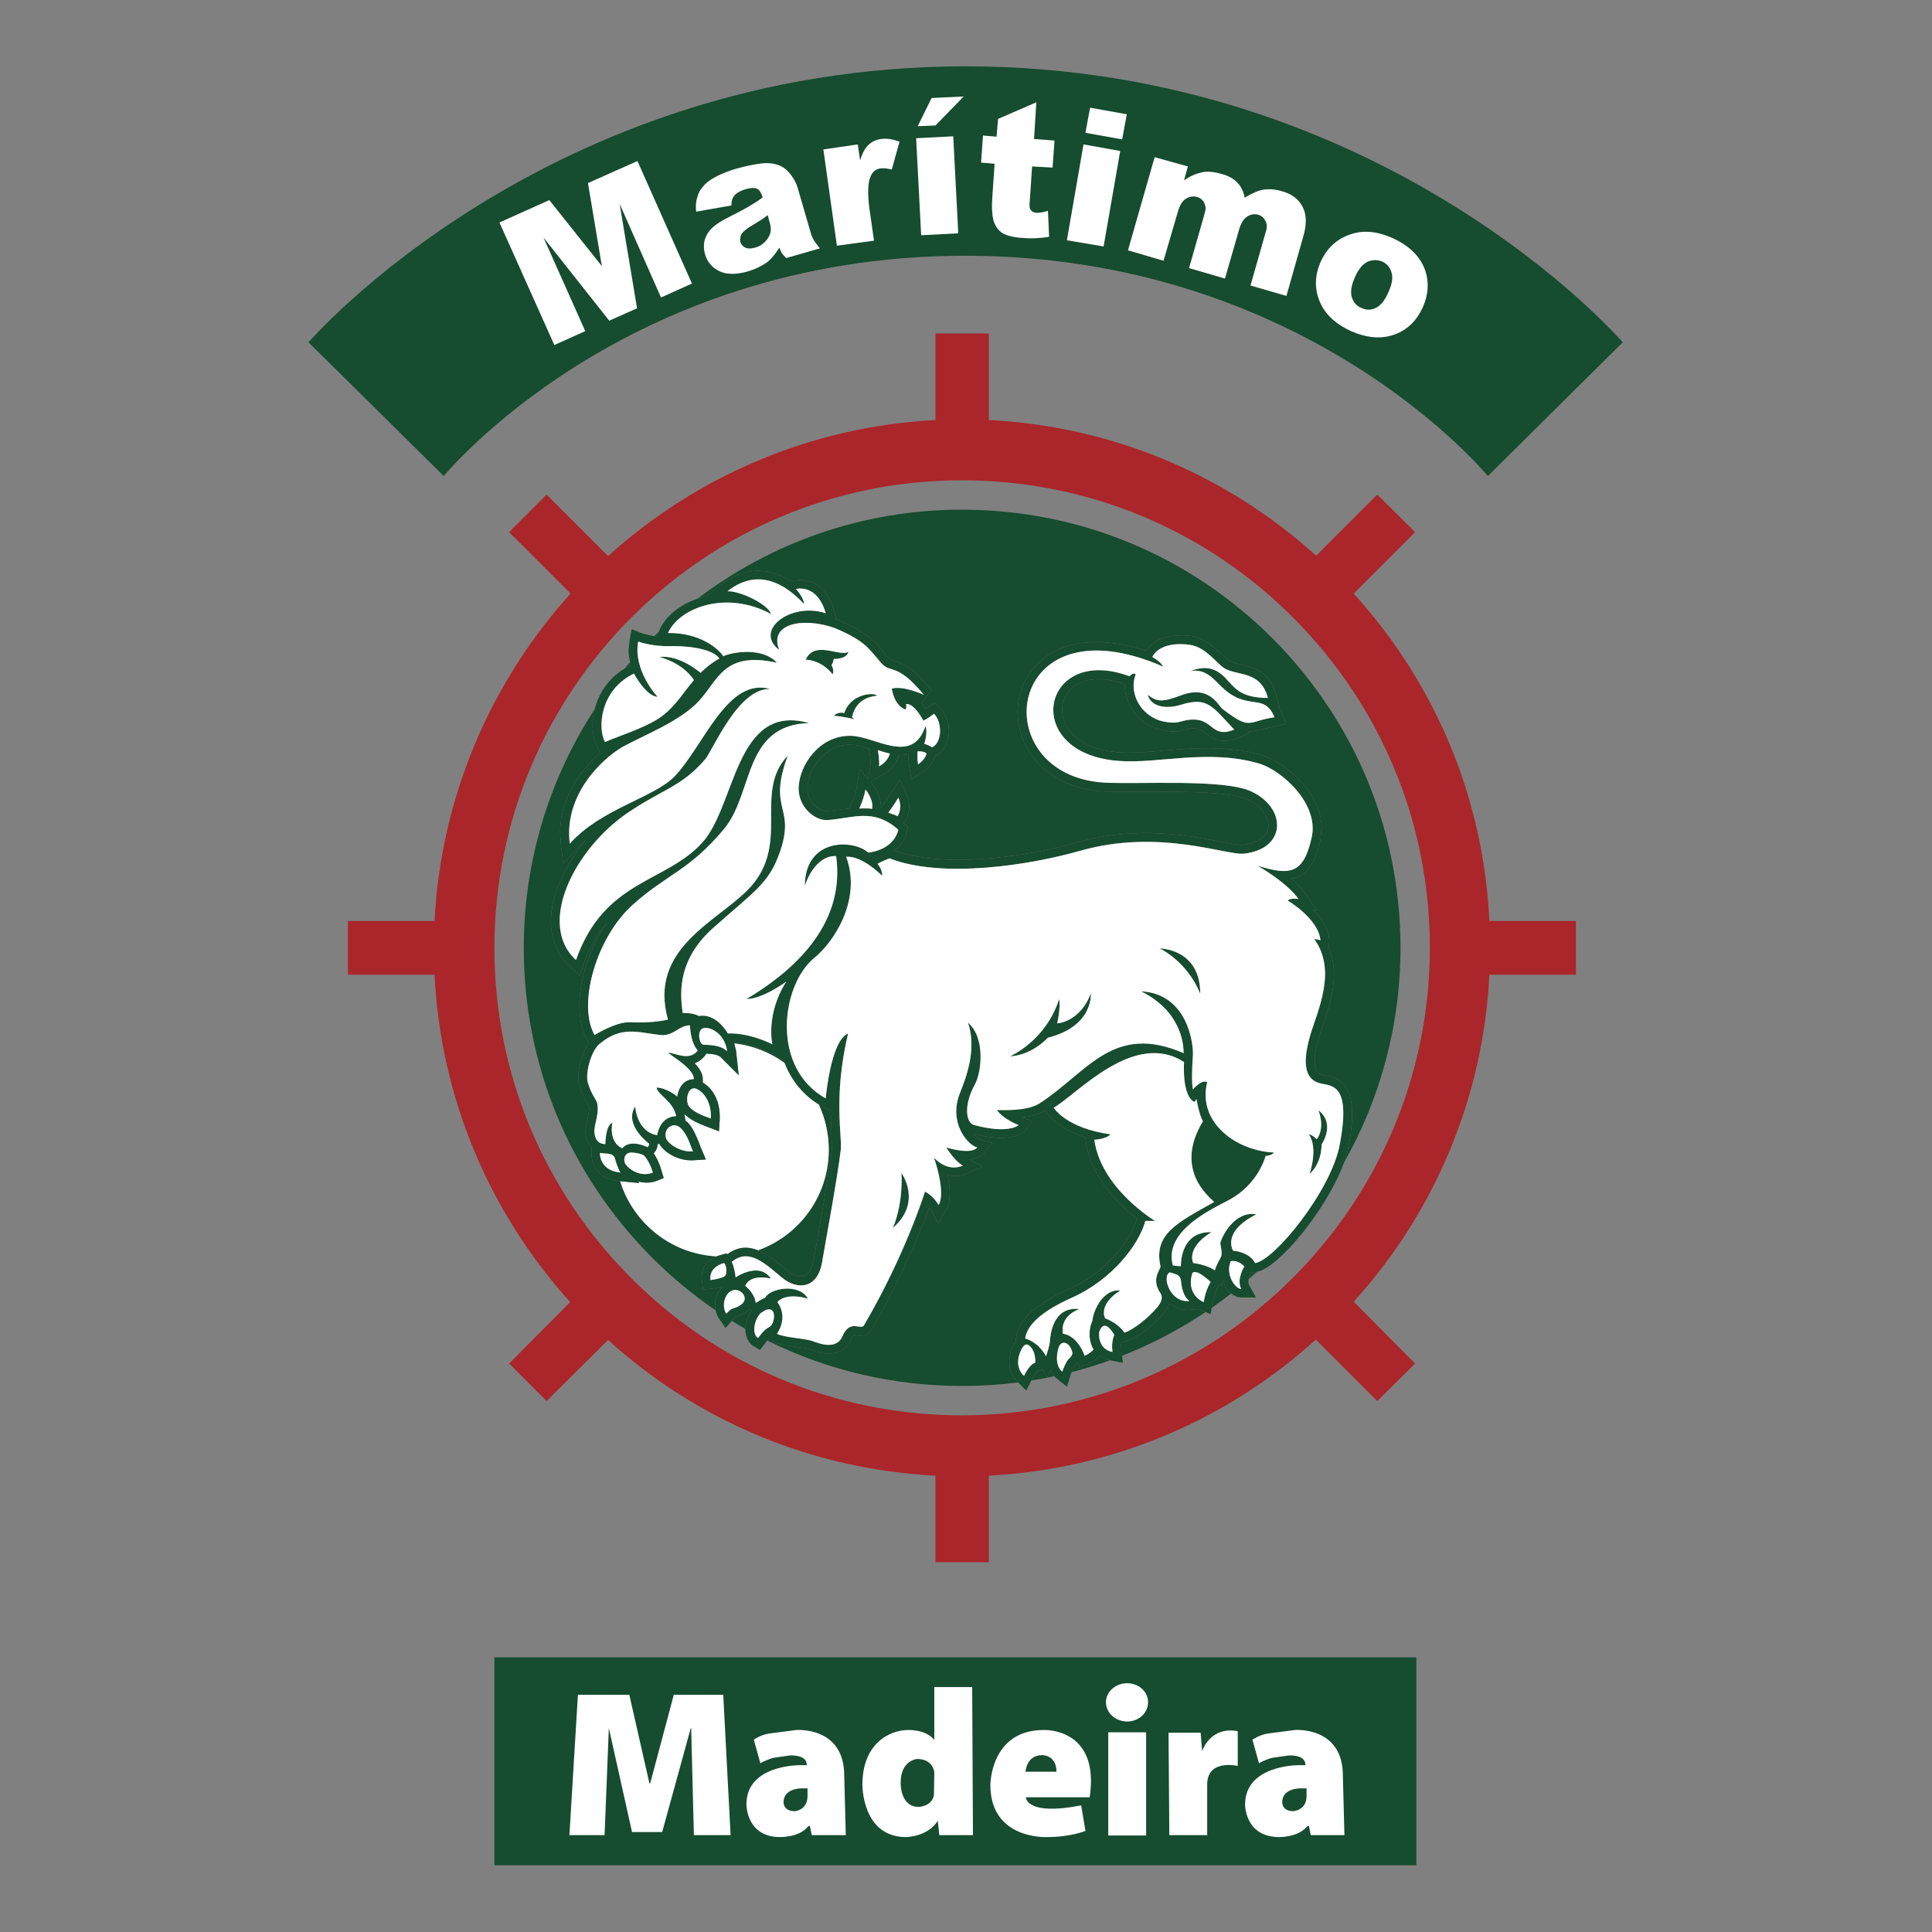
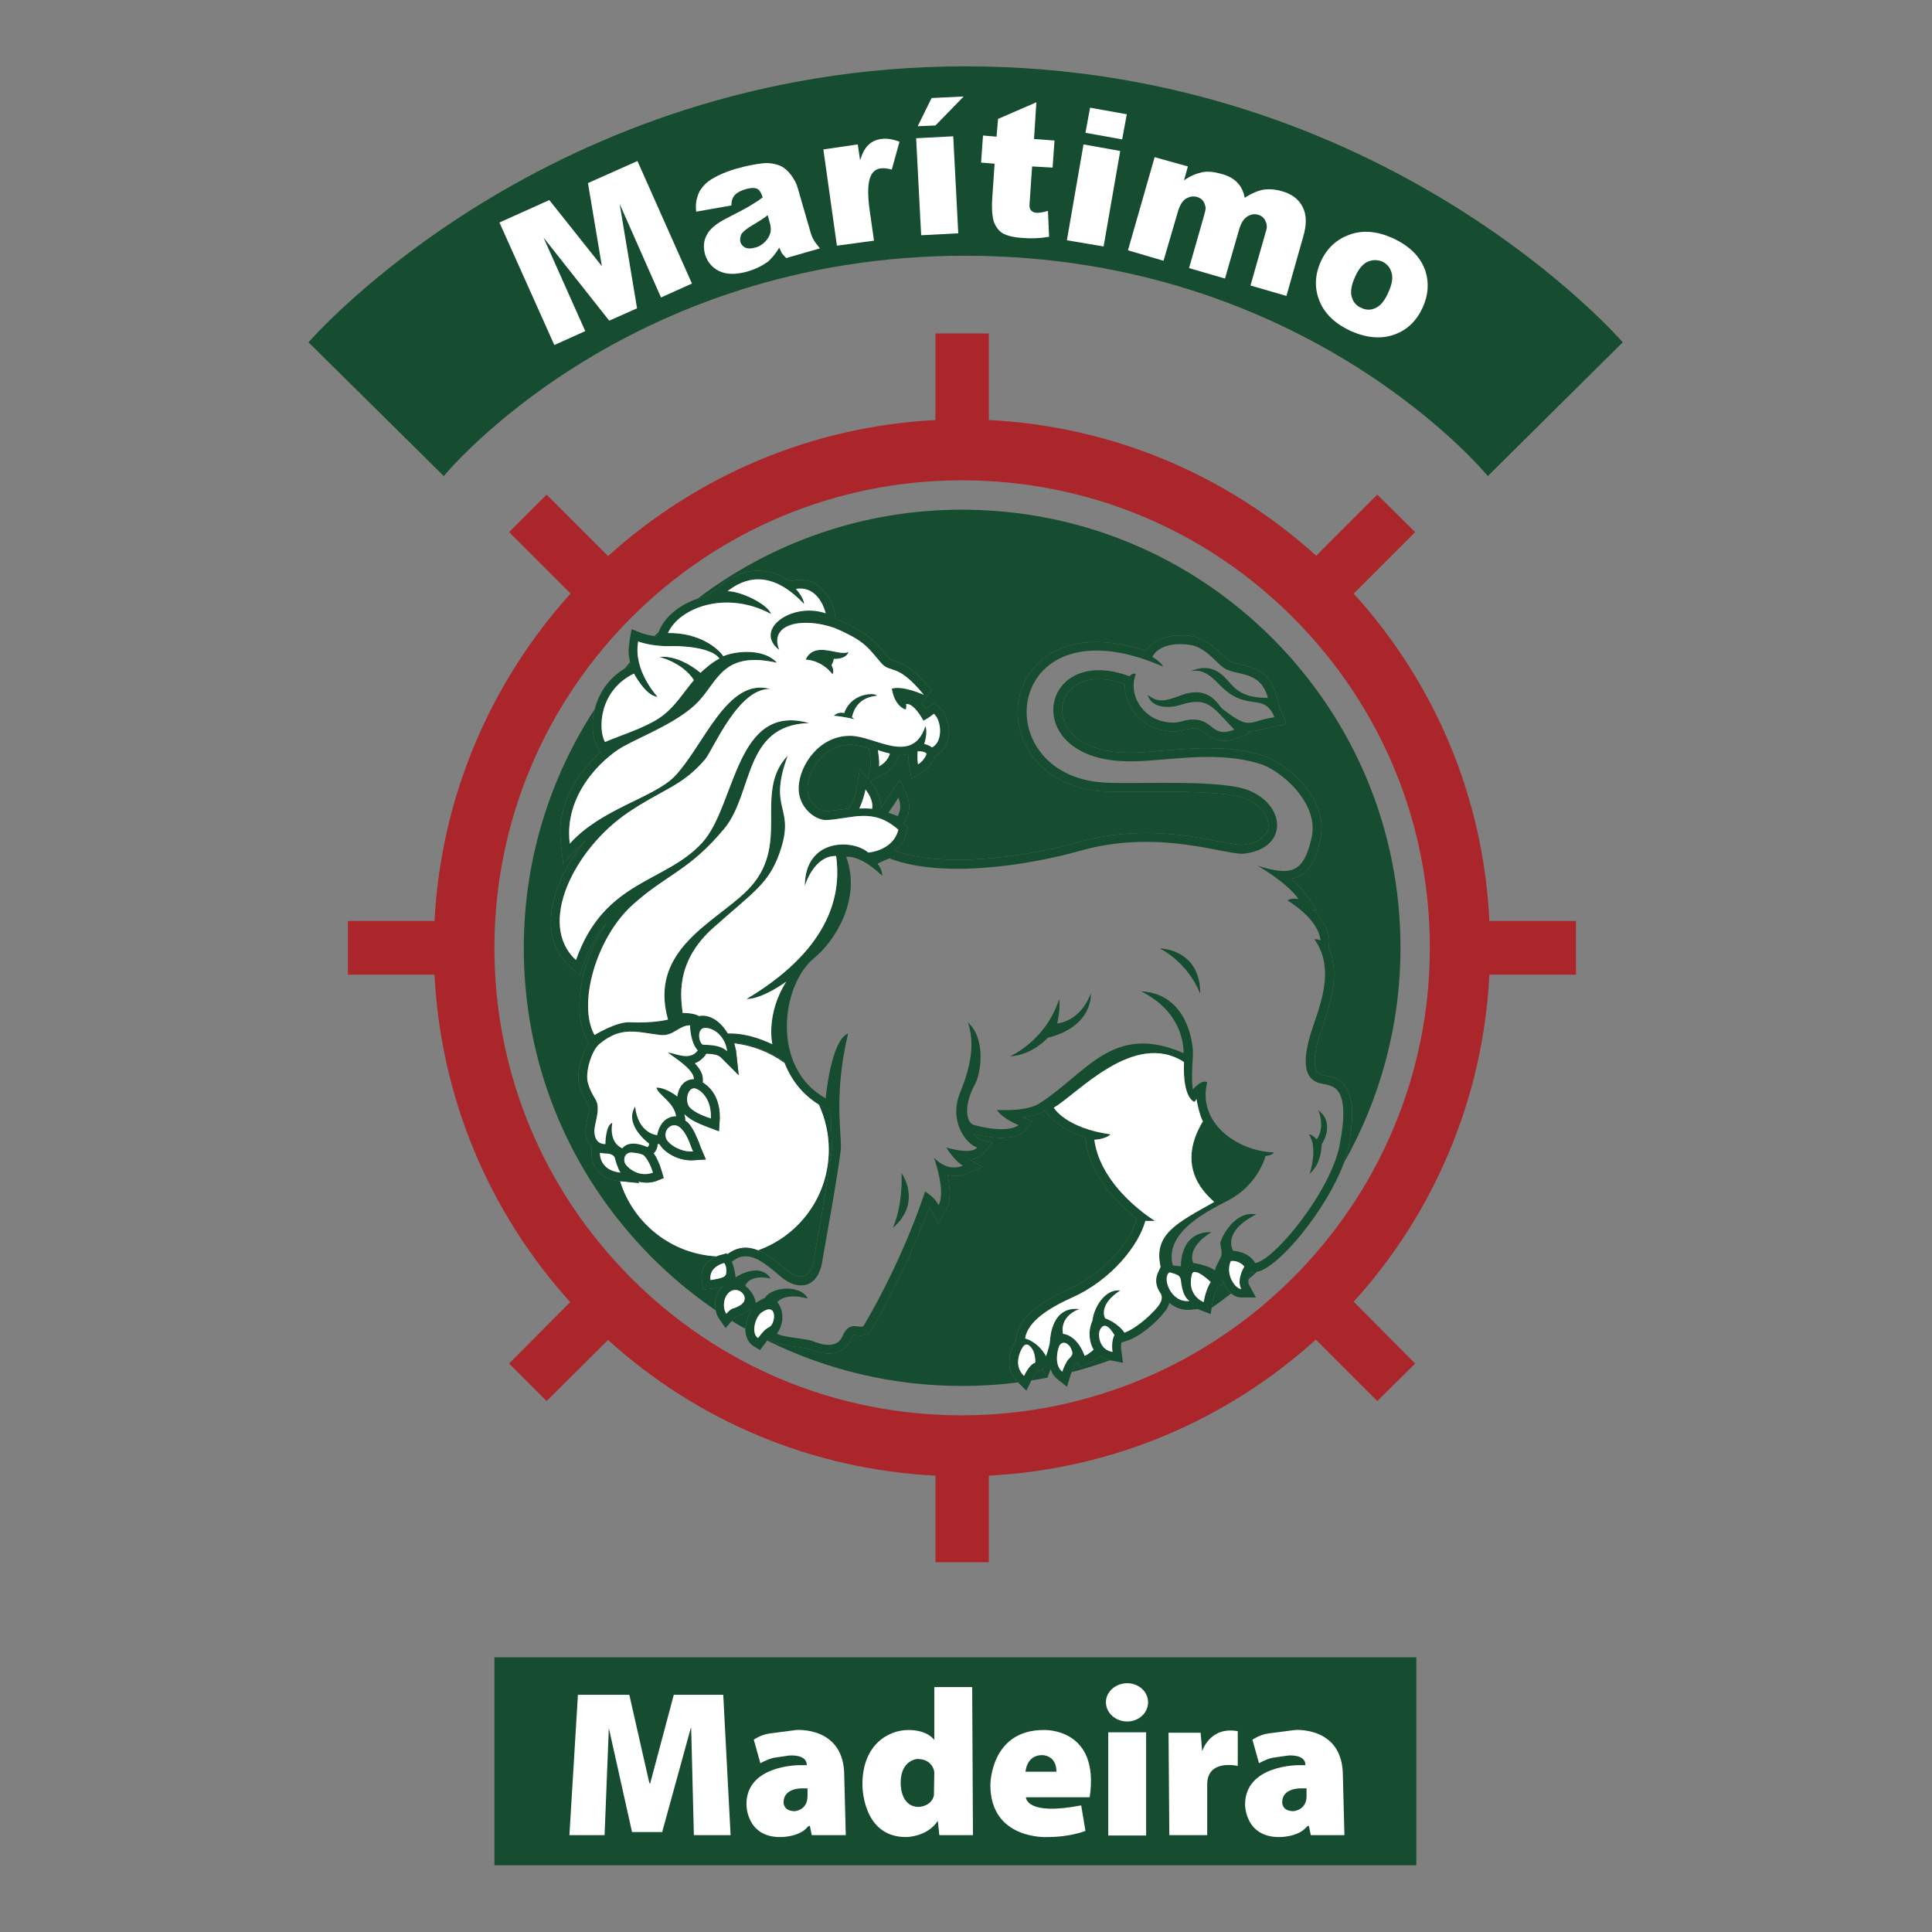
<svg xmlns="http://www.w3.org/2000/svg" version="1.2" baseProfile="tiny" id="Layer_1" x="0px" y="0px" width="800px" height="800px" viewBox="0 0 800 800" xml:space="preserve">
  <rect x="0" y="0" width="800" height="800" fill="#808080" stroke="none" />
  <g>
    <rect x="204.729" y="686.264" fill="#164C2F" width="381.738" height="86.111" />
    <g>
      <path fill="none" d="M379.833,728.359c0,0-6.883,0.318-6.883,9.923c0,0-0.32,9.924,7.523,9.924c0,0,5.282-0.16,6.242-4.803    l0.16-9.602C386.875,733.802,386.395,728.359,379.833,728.359z" />
      <path fill="none" d="M324.453,746.284c0,0-0.16,3.683,4.642,3.683c0,0,5.282-0.319,5.282-6.243v-3.199h-2.4    C331.976,740.524,324.453,740.363,324.453,746.284z" />
      <path fill="none" d="M431.531,726.758c-6.561,0-6.881,6.883-6.881,6.883h12.803C437.453,726.598,431.531,726.758,431.531,726.758z    " />
      <path fill="none" d="M400,27.465H127.742v114.282C127.742,141.747,226.337,27.465,400,27.465z" />
-       <path fill="none" d="M400,27.465c173.663,0.16,271.938,114.282,271.938,114.282l-55.859,55.38c0,0-74.426-91.073-216.079-91.233    c-141.651-0.16-216.238,91.233-216.238,91.233l-56.02-55.38v630.789h544.516V27.465H400z M287.32,759.891l-1.121-44.337h-0.16    l-11.844,43.056H261.71l-9.604-43.056l-1.76,44.337h-14.565l3.521-58.102h21.288l8.323,36.653h0.32l9.764-36.653h20.487    l3.041,58.102H287.32z M336.137,759.891l-0.799-3.842c0,0-0.641,0-0.961,0.48c-3.521,4.32-11.364,4.161-11.364,4.161    c-13.925,0-13.925-13.285-13.925-13.285c-0.32-16.646,21.928-16.485,21.928-16.485h3.041c0.161-4.643-7.202-4.002-7.202-4.002    l-6.563,0.96c-3.041,0.8-5.442,2.241-5.442,2.241l-2.721-9.764c0,0,2.881-2.081,6.563-2.561l11.044-1.439    c0,0,19.847-1.602,19.847,18.885l0.64,24.65H336.137z M388.956,759.891l-0.64-5.922c-4.321,6.722-13.125,6.722-13.125,6.722    c-18.407,0-18.086-21.768-18.086-21.768c0-16.808,11.043-22.567,19.046-22.567c8.164,0,10.724,4.161,10.724,4.161v-21.929h15.686    l0.32,61.303H388.956z M451.219,744.205h-26.41c0,0-0.158,7.842,22.889,3.36l1.76,10.563c0,0-6.08,2.562-15.846,2.562    c0,0-23.527,1.279-23.527-21.607c0,0,0-22.728,22.088-22.728C432.172,716.355,455.541,715.233,451.219,744.205z M652.57,403.602    h-35.852c-2.561,51.858-23.369,99.236-56.18,135.409l25.449,25.608l-15.686,15.525l-25.451-25.448    c-36.172,32.811-83.391,53.619-135.408,56.34v35.853h-22.088v-35.853c-50.579-2.561-98.115-22.248-135.569-56.18l-25.45,25.288    l-15.525-15.525l25.289-25.45c-33.933-37.612-53.619-84.99-56.18-135.567h-35.854v-22.249h35.854    c2.72-51.859,23.528-99.236,56.34-135.569l-25.449-25.449l15.525-15.525l25.45,25.449c36.333-32.811,83.551-53.619,135.569-56.34    v-35.853h22.088v35.853c50.578,2.561,97.957,22.248,135.57,56.18l25.289-25.289l15.686,15.525l-25.449,25.449    c34.092,37.615,53.779,84.991,56.18,135.569h35.852V403.602z" />
      <path fill="none" d="M398.24,198.887c-106.759,0-193.511,86.912-193.511,193.67c0,51.378,20.007,99.716,56.181,136.209    c36.653,36.974,85.471,57.3,137.489,57.3c106.759-0.159,193.671-86.912,193.671-193.669c0-51.378-20.008-99.716-56.182-136.209    C499.236,219.215,450.258,198.887,398.24,198.887z M520.476,526.628c-1.14,1.037-2.293,2.059-3.458,3.066    c-0.159,0.833-0.167,1.65,0.145,2.273l2.881,5.282h-6.082c-1.391,0-2.843-0.558-4.166-1.63c-2.642,2.059-5.344,4.042-8.1,5.956    l-0.379,2.556l-2.148-0.826c-10.764,7.21-22.336,13.303-34.557,18.104l0.373,2.89l-4.963-0.961    c-0.111-0.022-0.222-0.059-0.333-0.084c-5.22,1.877-10.546,3.53-15.975,4.929c-0.125,0.318-0.242,0.632-0.337,0.918l-1.602,5.122    l-4.162-3.361c-0.389-0.291-0.719-0.639-1.023-1.01c-0.961,0.207-1.923,0.406-2.889,0.598c-0.057,0.158-0.09,0.252-0.09,0.252    s-0.043-0.081-0.111-0.213c-2.133,0.419-4.277,0.803-6.436,1.146l-2.094,4.189l-3.396-3.393    c-7.589,0.971-15.324,1.472-23.176,1.472c-28.434,0-55.933-6.515-80.719-18.819c-0.445,0.594-0.91,1.214-0.91,1.214l-2.081,2.721    l-2.881-1.761c-1.92-1.281-3.041-3.681-3.201-6.563v-0.16c0-0.087,0.011-0.176,0.013-0.264c-1.883-1.073-3.742-2.192-5.588-3.335    l-2.588,2.959l-2.561-3.682c-0.73-0.938-1.251-2.219-1.53-3.614c-9.531-6.499-18.511-13.947-26.801-22.314    c-33.932-34.253-52.659-79.55-52.659-127.727c0-36.42,10.786-70.373,29.321-98.835c0.176-0.675,0.377-1.343,0.609-2.001    c1.454-4.505,4.768-10.588,11.834-14.905c0.738-0.89,1.483-1.773,2.237-2.648c-0.411-1.826-0.626-3.476-0.626-5.014l0.48-4.322    l0.801-4.321l4.001,1.6c0,0,2.125,0.795,5.403,1.3c0.606-0.599,1.213-1.197,1.828-1.788c0.249-0.605,0.452-1.112,0.452-1.112    c2.553-5.426,8.13-10.056,15.619-12.621c30.423-23.103,68.324-36.837,109.386-36.837c48.817,0,94.594,19.047,129.006,53.62    c33.932,34.252,52.658,79.548,52.658,127.726c0,32.398-8.537,62.842-23.473,89.208    C549.424,500.713,529.408,525.048,520.476,526.628z" />
      <path fill="#164C2F" d="M400,105.894c141.653,0.16,216.079,91.233,216.079,91.233l55.859-55.38    c0,0-98.275-114.122-271.938-114.282c-173.663,0-272.258,114.282-272.258,114.282l56.02,55.38    C183.762,197.126,258.349,105.733,400,105.894z" />
-       <path fill="#164C2F" d="M495.875,542.051c-0.32,0-2.881,0.32-2.881,0.32c-4,0.32-6.883-1.28-8.803-2.881    c-0.322,1.28-0.961,2.561-2.082,3.841c-3.521,4.643-10.563,10.405-15.525,11.844c0,0-2.08,0.642-2.24,0.801    c0,0.321-0.16,0.641-0.16,1.441c0,0.48,0,1.12,0.16,1.92l0.268,2.072c12.221-4.801,23.793-10.894,34.557-18.104l-2.014-0.774    C497.154,542.531,496.035,542.051,495.875,542.051z" />
      <path fill="#164C2F" d="M455.221,561.578c-0.16,0.16-2.082,2.081-4.643,3.201l-3.521,1.44c0,0-0.48-1.44-0.799-2.24    c-0.48,0.64-1.121,1.28-1.121,1.28c-0.257,0.257-0.922,1.642-1.423,2.923c5.429-1.398,10.755-3.052,15.975-4.929    c-1.487-0.339-2.957-0.954-4.147-1.995C455.381,561.419,455.221,561.578,455.221,561.578z" />
-       <path fill="#164C2F" d="M433.701,570.449c0.966-0.191,1.928-0.391,2.889-0.598c-0.699-0.851-1.202-1.876-1.537-2.991    C434.661,567.773,433.95,569.75,433.701,570.449z" />
+       <path fill="#164C2F" d="M433.701,570.449c-0.699-0.851-1.202-1.876-1.537-2.991    C434.661,567.773,433.95,569.75,433.701,570.449z" />
      <path fill="#164C2F" d="M417.928,563.979c0-3.202,1.119-6.241,2.24-8.004c0,0,0.32-0.159,0.32,0l0.32-2.399    c1.279-7.363,8.162-13.605,21.287-19.528c15.365-6.723,26.088-20.166,28.648-29.45c-7.201-5.602-19.205-16.967-21.127-32.172    c0,0-0.16-0.961-0.16-1.439c-12.324-4.002-16.166-10.405-16.166-10.405s-0.318-0.479-0.479-0.8c-0.16,0-0.32,0.16-0.32,0.16    c-2.24,1.44-5.281,2.24-8.963,2.722c0.799,0.32,3.842,1.601,3.842,1.601l-2.721,3.681c-0.322,0.641-4.645,5.763-21.449,1.602    c0.961,1.119,1.92,2.079,2.4,2.24l5.283,1.44l-3.521,4.321c-1.121,1.44-3.361,2.24-5.924,2.562c1.281,0.639,5.443,3.04,5.443,3.04    L400,486.031c-2.4,1.119-4.961,1.119-7.682,0.479c0.64,2.882,0.96,5.442,0.96,7.522c0,2.882-0.48,5.121-1.44,6.883l-3.361,5.762    l-3.042-5.922c0,0-0.32-0.479-0.64-0.96c-3.201,8.645-11.043,28.971-24.009,50.898c-1.76,2.882-4.801,2.401-6.082,2.241    c-1.281-0.321-1.601-0.321-2.561,2.08c-2.561,5.602-8.803,7.043-16.646,3.682c-0.641-0.32-3.521-0.641-5.442-0.959    c-4.802-0.642-8.163-1.122-10.083-2.402c0,0-1.121-0.64-1.762-0.961c-0.146,0.194-0.336,0.449-0.53,0.708    c24.787,12.305,52.286,18.819,80.719,18.819c7.852,0,15.587-0.501,23.176-1.472l-0.128-0.128    C419.047,570.061,417.928,567.34,417.928,563.979z" />
      <path fill="#164C2F" d="M431.371,567.34c0,0-0.961,0.32-1.6,0.32c-0.16,0.161-1.121,0.801-2.561,3.682l-0.146,0.292    c2.158-0.343,4.303-0.727,6.436-1.146c-0.345-0.66-1.408-2.722-1.809-3.788C431.531,566.86,431.371,567.34,431.371,567.34z" />
      <path fill="#164C2F" d="M324.453,438.975c-0.32-0.16-6.402-3.362-6.402-3.362c-0.32-0.16-6.882-3.36-14.085-3.841    c0.025,0.09,0.053,0.193,0.081,0.294c7.764,0.88,14.9,3.768,20.896,8.134C324.781,439.789,324.601,439.393,324.453,438.975z" />
      <path fill="#164C2F" d="M261.23,275.555c-0.127-0.478-0.232-0.934-0.334-1.388c-0.754,0.875-1.5,1.758-2.237,2.648    c0.716-0.438,1.457-0.863,2.251-1.26C260.91,275.555,261.07,275.555,261.23,275.555z" />
      <path fill="#164C2F" d="M507.561,533.088c-0.643-0.96-0.803-2.241-1.281-3.36c0,0.8-0.32,2.721-0.32,2.721l-0.961-0.642    c-0.16,0.481-0.641,0.961-0.641,0.961s-1.6,2.721-2.4,7.043l-0.262,1.766c2.756-1.914,5.458-3.897,8.1-5.956    C508.987,534.965,508.228,534.119,507.561,533.088z" />
      <path fill="#164C2F" d="M313.863,517.72c3.983,1.601,7.707,4.724,11.07,7.526l1.12,0.799c2.562,2.241,5.123,3.041,7.043,2.241    c1.921-0.641,3.201-2.881,3.841-6.563l2.241-12.645c1.92-11.203,4.321-25.289,5.282-33.292l-0.16-6.241c0,0-0.32-8.805-0.32-9.443    c-0.48-0.321-3.842-2.082-3.842-2.082c-0.382-0.22-0.733-0.47-1.104-0.701c2.656,5.706,4.146,12.07,4.146,18.789    C343.18,495.25,330.988,511.611,313.863,517.72z" />
      <path fill="#164C2F" d="M310.528,542.211c0,0-0.16-0.16-0.32-0.16c-0.64,0.48-1.761,1.602-1.761,1.602l-3.682,1.601l-0.96,0.799    l-0.773,0.884c1.847,1.143,3.705,2.262,5.588,3.335c0.069-2.643,1.153-5.411,2.548-7.579    C310.848,542.531,310.528,542.211,310.528,542.211z" />
      <path fill="#164C2F" d="M298.683,533.248c0.32-0.32,0.641-0.48,0.96-0.642c-1.28,0.321-3.041,0.802-4.962,0.963l-3.521,0.479    l-0.481-3.521c-0.892-5.609,2.782-8.876,6.095-10.3c-18.84-0.944-34.634-13.789-39.992-31.137l-0.194-0.02    c-9.764-0.8-11.685-8.002-11.685-11.362c0-0.321,0-0.481,0-0.642c0,0,0.16-1.601,0.16-2.08c-1.44-1.28-2.241-3.201-2.561-5.441    c0-0.321,0-0.642,0-0.961c0-1.601,0.32-3.201,0.64-4.802c0.319-1.602,0.801-3.361,0.801-4.643c0-0.479,0-0.96-0.161-1.279    l-0.8-1.601c-0.96-1.601-2.241-3.683-3.041-6.723c-0.32-0.961-0.48-2.242-0.48-3.361c0-4.642,1.761-10.564,4.482-14.405    c-0.321-0.32-0.961-1.44-0.961-1.44c-2.081-3.682-3.041-8.482-3.041-14.085c0-11.204,4.482-24.009,11.364-34.252    c-4.001,4.642-7.043,10.083-9.443,16.646l-1.761,5.281l-4.161-3.681c-5.122-4.802-7.844-11.365-7.844-18.887l0.161-2.401    c0.64-9.763,6.082-21.127,14.246-30.89c-1.44,1.12-2.721,2.4-3.842,3.681l-5.441,5.922l-0.961-8.003l-0.32-4.642    c0-16.325,10.404-27.85,16.646-33.452c0-0.161-1.441-2.722-1.441-2.722c-1.121-2.08-1.761-5.281-1.761-8.643    c0-2.184,0.279-4.367,0.831-6.482c-18.535,28.462-29.321,62.416-29.321,98.835c0,48.177,18.727,93.474,52.659,127.727    c8.29,8.367,17.27,15.815,26.801,22.314c-0.149-0.747-0.231-1.526-0.231-2.308C296.122,537.891,296.922,535.168,298.683,533.248z" />
      <path fill="#164C2F" d="M272.783,261.622c-0.615,0.59-1.222,1.189-1.828,1.788c0.323,0.05,0.654,0.098,1,0.141    C272.127,263.202,272.488,262.341,272.783,261.622z" />
      <path fill="#164C2F" d="M518.123,526.847l0.16-0.481c-0.392,0.684-1.017,2.024-1.266,3.329c1.165-1.008,2.318-2.029,3.458-3.066    c-0.09,0.016-0.186,0.047-0.272,0.058L518.123,526.847z" />
      <path fill="#164C2F" d="M359.826,309.967c-3.042-0.96-5.602-1.601-7.683-1.601c-10.724-0.16-17.606,10.404-17.766,17.927    c-0.16,3.682,1.76,6.083,2.881,7.202c1.601,1.441,3.521,2.401,4.962,2.401l6.883-0.8c0,0,2.081-0.319,2.561-0.319    c0.16-0.481,0.801-1.762,0.801-1.762c0.16-0.319,1.76-3.361,2.24-6.722l1.281-7.842c0,0,2.24,2.721,3.521,4.162    c0-0.8,0.961-5.922,0.961-5.922c0-0.16,0-0.32,0-0.64c0-1.121-0.16-3.042-0.48-4.802    C359.986,311.248,359.826,310.447,359.826,309.967z" />
      <path fill="#164C2F" d="M527.246,264.671c-34.412-34.573-80.189-53.62-129.006-53.62c-41.063,0-78.963,13.734-109.386,36.837    c0.022-0.008,0.043-0.016,0.066-0.024l3.522-0.96h0.319c0.161-0.16,6.243-4.961,6.243-4.961c6.083-4.802,16.166-9.124,28.17-1.281    c0.32-0.16,1.76-0.32,1.76-0.32c10.404-1.76,15.366,7.684,16.486,12.805c0,0,0.64,2.721,0.8,3.361l0.8,0.16    c11.844,5.122,14.565,8.323,18.727,13.125l1.761,2.241c0.96,0.96,1.44,1.12,2.721,1.6c3.042,0.96,7.363,2.241,15.206,11.844    l0.32,0.32l-4.001,5.122c0,0-0.16,0.161-0.16,0.32c0.48,0.641,1.12,1.281,1.761,2.241c0.48-0.32,0.96-0.641,0.96-0.641l2.561-1.76    l2.081,1.76c2.881,2.561,4.481,7.363,3.841,12.004c-0.64,3.842-2.561,6.723-5.442,8.003c-0.16,0.32-0.96,3.842-5.282,6.722    l-4.642,3.042l-0.96-5.442c-0.16-1.281-0.321-2.561-0.321-3.682c0-0.48,0.161-0.799,0.161-1.28c-1.28,0.32-2.721,0.48-4.162,0.48    c0,0.16,0,0.319,0,0.319c-0.159,0.48-1.28,4.643-6.242,7.523c0,0-5.442,3.041-5.603,3.201c0.32,0.161,0.8,0.801,0.8,0.801    c0.48,0.48,3.681,4.642,3.681,9.283c0,0.16,0,0.48,0,0.8c0.96-1.44,7.843-11.844,7.843-11.844l2.721,6.081    c0.799,1.762,1.12,3.522,1.12,5.123c0,2.721-0.96,4.962-1.761,6.242c0,0-0.32,0.16-0.64,0.48c0.161,0.159,0.32,0.32,0.32,0.32    l1.601,1.44l-0.48,2.081c-0.801,3.201-2.561,5.762-5.122,7.682c19.207,7.043,51.858,3.361,76.187-3.521    c24.33-6.883,45.777-2.722,58.742-0.16c4.002,0.64,7.842,1.44,9.283,1.28c5.922-0.64,9.924-3.201,10.564-7.042    c0.479-3.682-1.922-8.803-8.805-11.845c-7.361-3.201-27.367-3.201-42.094-3.041l-17.447-0.16    c-16.326-1.121-28.811-9.444-33.611-22.568c-4.002-11.045-1.281-23.209,7.043-30.892c9.922-9.284,25.607-10.885,44.334-4.802    c3.842-5.922,12.166-7.043,18.889-6.083c5.441,0.961,9.762,4.962,12.805,7.844l2.721,2.4c1.121,0.641,2.881,1.121,4.641,1.441    c5.123,1.281,12.326,2.881,14.887,12.965l1.279,4.481c0,0-0.32,0-0.48,0c0.643,0.96,1.281,1.921,1.762,3.201l1.441,4.001    l-10.404,2.4c-1.922,0.481-3.682,0.8-5.281,0.8l0.639,0.641l-4.961,2.081c-7.203,2.721-10.885-0.16-13.285-1.921    c-1.602-1.28-2.561-2.081-4.803-2.241l-3.842,0.64c-2.08,0.641-4.32,1.28-9.443,0.161c-5.439-0.96-10.242-4.642-12.965-9.604    c-1.6-2.721-2.398-5.762-2.398-8.803c0,0,0.16-0.32,0.16-0.481c-9.605-3.521-17.768-2.72-22.568,2.081    c-3.523,3.361-4.482,8.323-2.721,13.125c2.721,7.363,11.203,12.164,23.047,12.964c5.441,0.32,11.684-0.161,18.246-0.8    c12.326-0.96,26.41-2.241,40.494,1.921c8.965,2.72,24.811,15.045,24.811,30.25l-0.48,4.802    c-1.922,8.163-4.482,12.644-8.482,15.045c-0.963,0.48-2.402,0.8-3.684,1.12c2.563,2.241,4.645,4.321,5.924,6.242l4.641,6.723    c0,0-1.439-0.16-1.6-0.319c4.162,4.162,6.402,8.323,6.881,12.484c0,0-0.158,3.521-0.318,3.201c1.439,3.521,2.24,7.203,2.24,11.043    c0,7.684-2.561,15.366-4.641,21.608l-1.602,4.643c-1.119,4.001-1.76,7.361-1.76,9.922c0,1.762,0.32,3.202,0.799,4.002    c0.48,0.642,1.121,1.44,2.881,1.761l0.801,0.161c2.242,0.32,5.762,0.96,8.322,4.641c1.762,2.561,2.721,6.243,2.721,11.205    c0,3.68-0.479,8.002-1.439,13.284c-0.418,2.236-1.118,4.626-2.025,7.099c14.936-26.366,23.473-56.811,23.473-89.208    C579.904,344.219,561.178,298.923,527.246,264.671z" />
      <path fill="#FFFFFF" d="M296.775,520.228c0.847-0.364,1.671-0.614,2.389-0.744l1.601-0.48c0,0,0.32,0.319,0.48,0.319    c4.399-3.279,8.638-3.201,12.618-1.603c17.125-6.108,29.317-22.47,29.317-41.611c0-6.719-1.49-13.083-4.146-18.789    c-6.55-4.082-11.285-9.94-14.092-17.12c-5.996-4.366-13.132-7.254-20.896-8.134c0.314,1.154,0.719,2.907,0.719,2.907l1.121,10.243    l-7.363-7.361c-1.28-1.282-3.682-1.441-6.082-1.602c-0.161,0.319-0.48,0.801-0.48,0.801c-1.121,1.44-2.562,2.561-4.322,3.201    c2.081,2.24,3.361,4.32,3.361,6.563c0,0,0,0.959,0,1.44c1.921,1.12,7.042,4.961,7.042,14.244c0,0.321,0,0.481,0,0.8l-0.32,5.124    l-5.922-2.242c-2.401-0.96-5.922-2.4-8.482-4.961c0.159,0.319,0.159,0.479,0.159,0.479s0.321,1.921,0.321,2.4    c0.32,0.161,0.959,0.641,0.959,0.641c2.401,2.561,3.682,6.082,4.642,8.323l0.641,1.761l2.241,5.282l-4.961,0.32    c-6.083,0.479-12.165-3.042-14.246-6.723c-0.32,0-0.48,0-0.801,0c0,1.6-0.64,2.88-1.601,3.841c0.961,1.44,2.241,3.682,3.202,7.042    l0.96,3.202l-3.201,1.279c-2.401,0.802-4.802,0.802-7.363,0.16c0.16,0.321,0.479,0.642,0.479,0.642l-7.968-0.782    C262.141,506.438,277.935,519.283,296.775,520.228z" />
      <path fill="#164C2F" d="M437.773,423.769c0,0,1.441-6.081,0.801-10.083c-5.602,17.444-20.328,23.688-20.328,23.688    s8.004,0.16,15.688-7.683c19.045-4.803,17.766-18.408,17.766-18.408C447.217,423.288,437.773,423.769,437.773,423.769z" />
      <path fill="#164C2F" d="M559.896,461.223c0-4.962-0.959-8.645-2.721-11.205c-2.561-3.681-6.08-4.32-8.322-4.641l-0.801-0.161    c-1.76-0.32-2.4-1.119-2.881-1.761c-0.479-0.8-0.799-2.24-0.799-4.002c0-2.561,0.641-5.921,1.76-9.922l1.602-4.643    c2.08-6.242,4.641-13.925,4.641-21.608c0-3.841-0.801-7.522-2.24-11.043c0.16,0.32,0.318-3.201,0.318-3.201    c-0.479-4.162-2.719-8.323-6.881-12.484c0.16,0.16,1.6,0.319,1.6,0.319l-4.641-6.723c-1.279-1.92-3.361-4.001-5.924-6.242    c1.281-0.32,2.721-0.64,3.684-1.12c4-2.401,6.561-6.883,8.482-15.045l0.48-4.802c0-15.205-15.846-27.53-24.811-30.25    c-14.084-4.162-28.168-2.881-40.494-1.921c-6.563,0.64-12.805,1.121-18.246,0.8c-11.844-0.8-20.326-5.602-23.047-12.964    c-1.762-4.802-0.803-9.765,2.721-13.125c4.801-4.801,12.963-5.602,22.568-2.081c0,0.161-0.16,0.481-0.16,0.481    c0,3.041,0.799,6.082,2.398,8.803c2.723,4.962,7.525,8.643,12.965,9.604c5.123,1.12,7.363,0.48,9.443-0.161l3.842-0.64    c2.242,0.16,3.201,0.96,4.803,2.241c2.4,1.761,6.082,4.642,13.285,1.921l4.961-2.081l-0.639-0.641c1.6,0,3.359-0.319,5.281-0.8    l10.404-2.4l-1.441-4.001c-0.48-1.28-1.119-2.241-1.762-3.201c0.16,0,0.48,0,0.48,0l-1.279-4.481    c-2.561-10.084-9.764-11.684-14.887-12.965c-1.76-0.32-3.52-0.8-4.641-1.441l-2.721-2.4c-3.043-2.881-7.363-6.883-12.805-7.844    c-6.723-0.96-15.047,0.161-18.889,6.083c-18.727-6.083-34.412-4.482-44.334,4.802c-8.324,7.683-11.045,19.847-7.043,30.892    c4.801,13.124,17.285,21.447,33.611,22.568l17.447,0.16c14.727-0.16,34.732-0.16,42.094,3.041    c6.883,3.042,9.283,8.163,8.805,11.845c-0.641,3.841-4.643,6.402-10.564,7.042c-1.441,0.16-5.281-0.64-9.283-1.28    c-12.965-2.562-34.412-6.723-58.742,0.16c-24.328,6.882-56.98,10.563-76.187,3.521c2.561-1.92,4.321-4.481,5.122-7.682l0.48-2.081    l-1.601-1.44c0,0-0.16-0.161-0.32-0.32c0.32-0.321,0.64-0.48,0.64-0.48c0.801-1.28,1.761-3.521,1.761-6.242    c0-1.601-0.321-3.361-1.12-5.123l-2.721-6.081c0,0-6.883,10.403-7.843,11.844c0-0.32,0-0.64,0-0.8    c0-4.642-3.201-8.803-3.681-9.283c0,0-0.48-0.64-0.8-0.801c0.16-0.16,5.603-3.201,5.603-3.201    c4.961-2.881,6.083-7.043,6.242-7.523c0,0,0-0.16,0-0.319c1.44,0,2.881-0.16,4.162-0.48c0,0.48-0.161,0.8-0.161,1.28    c0,1.121,0.161,2.401,0.321,3.682l0.96,5.442l4.642-3.042c4.321-2.88,5.122-6.402,5.282-6.722c2.881-1.28,4.802-4.161,5.442-8.003    c0.64-4.642-0.96-9.444-3.841-12.004l-2.081-1.76l-2.561,1.76c0,0-0.48,0.32-0.96,0.641c-0.641-0.96-1.281-1.601-1.761-2.241    c0-0.16,0.16-0.32,0.16-0.32l4.001-5.122l-0.32-0.32c-7.843-9.603-12.164-10.884-15.206-11.844c-1.28-0.48-1.76-0.64-2.721-1.6    l-1.761-2.241c-4.162-4.802-6.882-8.003-18.727-13.125l-0.8-0.16c-0.161-0.64-0.8-3.361-0.8-3.361    c-1.121-5.122-6.082-14.565-16.486-12.805c0,0-1.44,0.161-1.76,0.32c-12.004-7.843-22.088-3.521-28.17,1.281    c0,0-6.082,4.802-6.243,4.961h-0.319l-3.522,0.96c-0.022,0.008-0.043,0.016-0.066,0.024c-7.489,2.565-13.066,7.195-15.619,12.621    c0,0-0.203,0.507-0.452,1.112c-0.295,0.72-0.655,1.581-0.829,1.929c-0.345-0.043-0.676-0.091-1-0.141    c-3.278-0.505-5.403-1.3-5.403-1.3l-4.001-1.6l-0.801,4.321l-0.48,4.322c0,1.539,0.215,3.188,0.626,5.014    c0.102,0.454,0.207,0.91,0.334,1.388c-0.16,0-0.32,0-0.32,0c-0.795,0.397-1.536,0.823-2.251,1.26    c-7.066,4.317-10.38,10.4-11.834,14.905c-0.232,0.658-0.434,1.327-0.609,2.001c-0.552,2.115-0.831,4.298-0.831,6.482    c0,3.361,0.64,6.563,1.761,8.643c0,0,1.441,2.561,1.441,2.722c-6.243,5.602-16.646,17.126-16.646,33.452l0.32,4.642l0.961,8.003    l5.441-5.922c1.121-1.28,2.401-2.561,3.842-3.681c-8.164,9.763-13.605,21.127-14.246,30.89l-0.161,2.401    c0,7.522,2.722,14.085,7.844,18.887l4.161,3.681l1.761-5.281c2.4-6.563,5.442-12.004,9.443-16.646    c-6.882,10.243-11.364,23.048-11.364,34.252c0,5.603,0.96,10.403,3.041,14.085c0,0,0.64,1.12,0.961,1.44    c-2.722,3.841-4.482,9.764-4.482,14.405c0,1.119,0.16,2.4,0.48,3.361c0.8,3.04,2.081,5.122,3.041,6.723l0.8,1.601    c0.161,0.319,0.161,0.8,0.161,1.279c0,1.281-0.481,3.041-0.801,4.643c-0.32,1.601-0.64,3.201-0.64,4.802c0,0.319,0,0.64,0,0.961    c0.32,2.24,1.12,4.161,2.561,5.441c0,0.479-0.16,2.08-0.16,2.08c0,0.16,0,0.32,0,0.642c0,3.36,1.92,10.563,11.685,11.362    l0.194,0.02l7.968,0.782c0,0-0.319-0.32-0.479-0.642c2.561,0.642,4.962,0.642,7.363-0.16l3.201-1.279l-0.96-3.202    c-0.96-3.36-2.241-5.602-3.202-7.042c0.961-0.961,1.601-2.241,1.601-3.841c0.321,0,0.48,0,0.801,0    c2.081,3.681,8.163,7.201,14.246,6.723l4.961-0.32l-2.241-5.282l-0.641-1.761c-0.959-2.241-2.24-5.763-4.642-8.323    c0,0-0.64-0.479-0.959-0.641c0-0.479-0.321-2.4-0.321-2.4s0-0.16-0.159-0.479c2.561,2.561,6.081,4.001,8.482,4.961l5.922,2.242    l0.32-5.124c0-0.318,0-0.479,0-0.8c0-9.283-5.122-13.124-7.042-14.244c0-0.481,0-1.44,0-1.44c0-2.242-1.28-4.322-3.361-6.563    c1.76-0.641,3.201-1.761,4.322-3.201c0,0,0.319-0.481,0.48-0.801c2.4,0.16,4.802,0.319,6.082,1.602l7.363,7.361l-1.121-10.243    c0,0-0.405-1.753-0.719-2.907c-0.027-0.101-0.055-0.204-0.081-0.294c7.203,0.48,13.765,3.681,14.085,3.841    c0,0,6.083,3.202,6.402,3.362c0.148,0.418,0.329,0.814,0.489,1.225c2.808,7.18,7.542,13.038,14.092,17.12    c0.371,0.231,0.722,0.481,1.104,0.701c0,0,3.361,1.761,3.842,2.082c0,0.639,0.32,9.443,0.32,9.443l0.16,6.241    c-0.96,8.003-3.361,22.089-5.282,33.292l-2.241,12.645c-0.64,3.682-1.92,5.922-3.841,6.563c-1.92,0.8-4.481,0-7.043-2.241    l-1.12-0.799c-3.363-2.803-7.087-5.926-11.07-7.526c-3.98-1.599-8.219-1.677-12.618,1.603c-0.16,0-0.48-0.319-0.48-0.319    l-1.601,0.48c-0.717,0.13-1.542,0.38-2.389,0.744c-3.313,1.424-6.987,4.69-6.095,10.3l0.481,3.521l3.521-0.479    c1.921-0.161,3.682-0.642,4.962-0.963c-0.32,0.161-0.64,0.321-0.96,0.642c-1.761,1.92-2.561,4.643-2.561,7.043    c0,0.781,0.083,1.561,0.231,2.308c0.278,1.396,0.8,2.676,1.53,3.614l2.561,3.682l2.588-2.959l0.773-0.884l0.96-0.799l3.682-1.601    c0,0,1.121-1.121,1.761-1.602c0.16,0,0.32,0.16,0.32,0.16s0.32,0.32,0.641,0.48c-1.395,2.168-2.479,4.937-2.548,7.579    c-0.002,0.088-0.013,0.177-0.013,0.264v0.16c0.16,2.882,1.28,5.281,3.201,6.563l2.881,1.761l2.081-2.721    c0,0,0.465-0.62,0.91-1.214c0.194-0.259,0.384-0.514,0.53-0.708c0.641,0.321,1.762,0.961,1.762,0.961    c1.92,1.28,5.281,1.761,10.083,2.402c1.921,0.318,4.801,0.639,5.442,0.959c7.843,3.361,14.085,1.92,16.646-3.682    c0.96-2.401,1.28-2.401,2.561-2.08c1.281,0.16,4.321,0.641,6.082-2.241c12.966-21.928,20.808-42.254,24.009-50.898    c0.32,0.481,0.64,0.96,0.64,0.96l3.042,5.922l3.361-5.762c0.96-1.762,1.44-4.001,1.44-6.883c0-2.08-0.32-4.641-0.96-7.522    c2.721,0.64,5.282,0.64,7.682-0.479l6.883-2.882c0,0-4.162-2.401-5.443-3.04c2.563-0.321,4.803-1.121,5.924-2.562l3.521-4.321    l-5.283-1.44c-0.48-0.161-1.439-1.121-2.4-2.24c16.805,4.161,21.127-0.961,21.449-1.602l2.721-3.681c0,0-3.043-1.28-3.842-1.601    c3.682-0.481,6.723-1.281,8.963-2.722c0,0,0.16-0.16,0.32-0.16c0.16,0.321,0.479,0.8,0.479,0.8s3.842,6.403,16.166,10.405    c0,0.479,0.16,1.439,0.16,1.439c1.922,15.205,13.926,26.57,21.127,32.172c-2.561,9.284-13.283,22.728-28.648,29.45    c-13.125,5.923-20.008,12.165-21.287,19.528l-0.32,2.399c0-0.159-0.32,0-0.32,0c-1.121,1.763-2.24,4.802-2.24,8.004    c0,3.36,1.119,6.081,3.52,8.323l0.128,0.128l3.396,3.393l2.094-4.189l0.146-0.292c1.439-2.881,2.4-3.521,2.561-3.682    c0.639,0,1.6-0.32,1.6-0.32s0.16-0.479,0.32-0.64c0.4,1.066,1.464,3.128,1.809,3.788c0.068,0.132,0.111,0.213,0.111,0.213    s0.033-0.094,0.09-0.252c0.249-0.699,0.96-2.676,1.352-3.589c0.335,1.115,0.838,2.141,1.537,2.991    c0.305,0.371,0.635,0.719,1.023,1.01l4.162,3.361l1.602-5.122c0.095-0.286,0.212-0.6,0.337-0.918    c0.501-1.281,1.166-2.666,1.423-2.923c0,0,0.641-0.641,1.121-1.28c0.318,0.8,0.799,2.24,0.799,2.24l3.521-1.44    c2.561-1.12,4.482-3.041,4.643-3.201c0,0,0.16-0.159,0.32-0.319c1.19,1.041,2.66,1.656,4.147,1.995    c0.111,0.025,0.222,0.062,0.333,0.084l4.963,0.961l-0.373-2.89l-0.268-2.072c-0.16-0.8-0.16-1.439-0.16-1.92    c0-0.801,0.16-1.12,0.16-1.441c0.16-0.159,2.24-0.801,2.24-0.801c4.963-1.438,12.004-7.201,15.525-11.844    c1.121-1.28,1.76-2.561,2.082-3.841c1.92,1.601,4.803,3.201,8.803,2.881c0,0,2.561-0.32,2.881-0.32c0.16,0,1.279,0.48,1.279,0.48    l2.014,0.774l2.148,0.826l0.379-2.556l0.262-1.766c0.801-4.322,2.4-7.043,2.4-7.043s0.48-0.479,0.641-0.961l0.961,0.642    c0,0,0.32-1.921,0.32-2.721c0.479,1.119,0.639,2.4,1.281,3.36c0.667,1.031,1.427,1.877,2.234,2.532    c1.323,1.072,2.775,1.63,4.166,1.63h6.082l-2.881-5.282c-0.312-0.623-0.304-1.44-0.145-2.273c0.249-1.305,0.874-2.646,1.266-3.329    l-0.16,0.481l2.08-0.161c0.087-0.011,0.183-0.042,0.272-0.058c8.933-1.58,28.948-25.915,35.956-45.022    c0.907-2.473,1.607-4.862,2.025-7.099C559.418,469.225,559.896,464.902,559.896,461.223z M371.989,330.294    c1.921,4.482-0.319,7.683-0.319,7.683c-0.32-0.321-3.842-1.44-3.842-1.44S370.39,333.015,371.989,330.294z M361.106,334.936    c-1.121-0.32-5.282-0.159-5.282-0.159s1.76-3.682,2.561-7.843C358.385,326.934,361.906,331.095,361.106,334.936z M360.466,316.69    c0,0-0.961,5.122-0.961,5.922c-1.28-1.441-3.521-4.162-3.521-4.162l-1.281,7.842c-0.48,3.361-2.081,6.403-2.24,6.722    c0,0-0.641,1.281-0.801,1.762c-0.48,0-2.561,0.319-2.561,0.319l-6.883,0.8c-1.44,0-3.361-0.96-4.962-2.401    c-1.121-1.12-3.041-3.521-2.881-7.202c0.16-7.522,7.042-18.086,17.766-17.927c2.081,0,4.642,0.641,7.683,1.601    c0,0.48,0.16,1.28,0.16,1.28c0.32,1.76,0.48,3.681,0.48,4.802C360.466,316.37,360.466,316.53,360.466,316.69z M363.987,317.33    c0.32-2.081-0.48-6.722-0.48-6.722s2.241,0.799,4.962,1.44C368.469,312.048,367.828,315.25,363.987,317.33z M380.153,316.53    c-0.48-2.721-0.16-5.442-0.16-5.442s1.281,0,2.081,0.16c0.96,0.16,1.6,0.801,1.6,0.801S383.194,314.449,380.153,316.53z     M262.51,278.916c0,0,4.962,9.443,9.763,9.604c0,0-10.244-10.884-8.002-22.888c0,0,5.282,2.081,13.125,1.92    c4.162-0.16,17.126,0.321,20.488,5.123c-3.202,1.76-5.603,3.841-7.843,5.922c0,0-8.483-7.523-16.966-6.563    c10.724,3.041,14.246,9.603,14.246,9.603c-4.802,5.603-8.003,11.524-14.566,15.846c-6.402,4.162-16.326,7.204-22.248,9.764    C247.465,301.644,248.265,285.798,262.51,278.916z M248.425,477.388c0,0,2.241,0.321,3.361,0.321    c2.721,0.318,2.88,2.079,2.88,2.079s0.96,3.842,2.242,5.763C247.945,484.59,248.425,477.388,248.425,477.388z M258.989,482.029    c-0.8-1.121-0.961-4.481,2.241-4.802c1.28,0,4.642,0.481,5.441,1.281c0.801,0.799,2.401,2.881,3.682,7.042    C264.911,487.631,260.27,483.95,258.989,482.029z M287,476.747c-5.122,0.48-10.404-3.04-11.204-5.441    c-1.28-3.842,3.041-7.362,6.242-4.002C285.079,470.346,286.199,475.627,287,476.747z M288.28,450.818    c2.4,0.96,6.402,4.642,6.082,12.323c-1.76-0.64-6.402-2.079-8.803-4.64C283.318,455.779,284.918,449.538,288.28,450.818z     M276.596,435.933c3.521,2.562,10.724,7.043,10.724,10.885c-6.242,0.16-6.883,7.201-6.883,7.201s-4.481-3.681-8.644-3.681    c0.801,3.202,7.203,5.923,8.164,11.844c-6.883,0.16-7.843,7.843-7.843,7.843s-7.843-0.479-9.124-11.844    c-4.801,7.682,5.762,15.366,5.762,15.366s0.16,0.8-0.641,1.44c-8.002-3.522-10.403,0.479-10.403,0.479s-5.602-1.76-4.162-10.564    c-2.881,1.121-2.881,8.805-2.881,8.805s-4.001,0.479-4.481-4.482c-0.48-3.041,2.081-7.843,1.121-12.324    c-0.481-1.921-2.562-3.842-3.842-8.482c-1.28-4.162,1.441-13.445,4.802-16.166c9.123-7.523,15.366-4.803,25.129-3.683    c5.442,0.642,7.684-4.001,12.325-4.001c0,0,0,6.883,3.2,10.404C285.398,439.774,278.836,435.612,276.596,435.933z     M301.084,435.292c-2.721-2.561-6.723-2.561-10.084-2.721c-1.76-0.96-2.4-6.402,0.48-6.882    C295.002,425.209,300.284,428.73,301.084,435.292z M319.811,432.412c0,0-9.124-4.803-18.407-4.482    c-5.601-9.123-12.004-7.203-12.004-7.203c-2.24-1.44-6.722-1.279-6.722-1.279c-0.64-5.762-3.521-20.968,12.805-35.373    c16.967-15.045,22.728-18.247,27.21-30.572c7.203-20.007-5.122-17.286,3.521-40.654c-14.726,15.525,1.92,37.134-16.807,55.861    c-13.285,13.285-40.974,24.489-32.811,53.459c0,0-5.762,1.601-16.006,1.12c-5.602-0.161-14.405,5.281-14.405,5.281    c-7.203-12.804,0.8-40.654,16.005-54.099c13.925-12.484,23.208-13.925,37.614-31.211c12.324-14.725,7.843-43.056,35.213-43.856    c-30.571-8.643-30.251,34.092-44.176,49.458c-15.206,16.807-40.655,15.366-52.338,48.658    c-16.327-14.886-0.64-45.937,21.448-60.982c14.725-9.924,22.408-10.884,32.012-22.088c3.361-4.001,13.765-29.77,27.049-29.13    c-17.766-5.122-27.53,23.369-39.534,36.013c-8.483,8.963-30.571,13.445-43.536,28.01c-2.562-20.167,13.285-35.053,21.768-40.014    c8.643-4.802,23.849-10.564,31.691-19.047c8.003-8.644,10.244-20.808,32.333-15.846c-5.762-6.402-17.927-4.642-22.248-2.722    c-1.921-3.041-9.603-9.763-22.888-9.604c4.642-10.403,24.008-17.926,42.735-7.842c-1.601-4.322-12.965-9.603-18.086-9.444    c6.242-4.961,17.446-9.923,31.691,5.282c0-2.561-3.361-6.242-3.361-6.242c9.764-1.601,12.324,10.083,12.324,10.083    c-14.084-4.802-30.091,6.882-19.207,15.205c-4.482-10.884,9.604-13.765,22.888-9.123c12.805,5.441,13.925,8.322,19.207,14.405    c4.162,4.802,6.402-0.48,17.767,13.285c0,0-8.644-4.001-13.285-2.561c1.281,7.682,5.762,8.643,5.762,8.643s0.48-1.12,0.16-2.241    c0,0,2.721-1.121,7.202,6.883c2.401-1.281,4.322-2.881,4.322-2.881c3.361,3.042,3.682,11.844-0.8,13.925    c-1.441-1.121-3.202-1.44-3.202-1.44s1.601-4.802,0.48-7.363c-5.442,16.486-20.968,4.002-31.051,4.002    c-12.804-0.161-21.127,12.004-21.448,21.447c-0.159,8.163,6.723,13.605,11.685,13.445c10.564-0.64,19.207-5.282,29.612,4.002    c-2.242,8.803-12.486,9.443-12.486,9.443c-6.241-5.602-26.249-6.082-26.249,13.925c1.44-4.961,5.922-12.805,12.964-12.484    c4.162,29.611-19.688,48.817-37.133,59.222c6.723,0,16.485-7.204,16.485-7.204C316.93,420.087,319.811,432.412,319.811,432.412z     M299.164,528.926c-0.64,0.32-2.721,0.802-4.962,1.12c-0.8-5.601,5.602-7.041,5.602-7.041s0.96,0.64,0.96,3.36    C300.764,527.485,300.604,528.446,299.164,528.926z M306.527,540.451c-2.242,1.441-3.042,1.12-3.842,1.76    c-0.8,0.48-1.44,1.28-1.92,1.761c-1.44-1.921-1.44-5.922,0.64-8.323C305.246,531.327,311.488,537.409,306.527,540.451z     M318.69,549.415c-2.08,1.119-2.561,1.759-4.801,4.64c-3.042-1.919-1.121-8.802,1.441-10.563    C321.892,538.851,321.252,547.813,318.69,549.415z M428.65,564.299c0,0-2.082,0.161-4.643,5.441    c-4.48-4.32-1.6-10.242-0.639-11.684c0.799-1.44,1.76-1.6,2.721-0.96C429.131,559.498,428.65,564.299,428.65,564.299z     M442.576,562.698c-0.961,0.8-2.242,3.842-2.723,5.282c-3.359-2.721-2.08-8.644-1.279-10.563c1.279-2.561,4.002-1.28,4.963,1.12    C444.336,560.299,444.336,560.938,442.576,562.698z M455.221,551.334c0.799-2.24,2.08-3.04,3.68-1.76    c0.961,0.639,2.561,3.201,2.561,3.201s-1.439,2.399-0.799,7.042C454.738,558.697,454.9,552.455,455.221,551.334z M480.51,524.285    c0.32,1.28-4.162,5.122,0,11.203c1.439,2.242-0.32,4.482-1.121,5.603c-3.68,4.482-9.924,9.443-13.766,10.724    c-3.041-4.322-8.002-5.923-8.002-5.923s-3.201-5.44,6.242-11.523c-6.563-0.799-11.043,7.521-11.523,12.484    c-2.082,4.802-1.121,9.284,0.48,12.005c0,0-1.762,1.76-3.682,2.562c-3.361-8.964-8.965-9.124-8.965-9.124    s-1.92-6.882,6.723-10.244c-11.203-1.28-12.004,11.364-12.164,13.285c0,1.761-1.602,6.242-1.602,6.242s-2.721-5.603-8.643-7.363    c0.801-5.281,6.082-10.884,19.209-16.806c16.965-7.523,28.01-22.249,30.57-31.851c1.92,0,4.002,0,4.002,0    s-22.41-13.445-25.131-33.612c0,0,4.643-0.16,6.723-2.241c-18.566-2.562-23.527-11.044-23.527-11.044    c9.443-5.282,33.131-32.332,53.939-18.887c-0.641,15.364,4.32,16.486,4.32,16.486c0.641-0.481,0.801-1.281,0.801-1.281    s1.281,7.202,2.721,9.284c-12.164,20.168,2.561,31.211,4.643,33.452C487.393,506.358,477.629,511.001,480.51,524.285z     M484.352,526.847c3.361,0.96,4.32,1.279,4.643,3.359c0.318,3.202,1.119,6.884,3.52,8.484    C484.51,539.65,480.99,528.446,484.352,526.847z M493.475,527.967c0.318-1.281,0.801-1.441,2.08-1.12c2.08,0.479,5.762,4,5.762,4    s-2.08,3.041-2.881,8.322C498.436,539.169,491.393,536.608,493.475,527.967z M513.961,533.729c-2.4,0-6.723-5.922-4.322-11.524    c3.521-0.48,5.604,2.241,5.604,2.241S511.881,529.728,513.961,533.729z M519.725,523.005c-2.563-4.803-9.125-5.121-9.125-5.121    s-4.961-7.685,9.604-15.046c-8.803-1.602-14.244,8.962-14.885,11.844c-0.16,0.32,0.961,4.002,0.32,5.603    c-0.801,1.76-2.24,4.001-2.563,5.761c-3.359-2.4-8.961-3.04-8.961-3.04s-3.363-6.083,7.521-12.806    c-13.285-0.319-12.643,14.086-12.643,14.086s-1.602,0-3.363-0.32c-3.842-14.245,16.006-23.209,23.209-27.05    c12.324-6.563,15.205-18.246,15.205-18.246s2.561-0.16,3.521-1.441c-15.686-0.641-31.85-12.484-27.691-29.13    c-2.398-1.28-5.922,3.04-5.922,3.04c-0.479-2.4-0.479-7.522,0-14.084c0.322-4.802-2.238-25.61-21.447-26.57    c16.646,8.323,17.607,21.929,17.607,25.61c-29.291-12.806-40.014,8.162-59.703,20.807c-5.281,3.362-15.525,2.721-17.605,2.721    c2.561,3.842,8.963,6.243,8.963,6.243s-3.84,3.841-18.406,0c-3.522-0.962-4.322-8.483,0.32-16.807    c2.721-4.961,4.48-19.366-2.88-25.609c4.001,11.364-1.281,24.009-3.362,29.291c-4.801,12.323,3.362,21.446,7.204,22.406    c-2.561,3.202-12.805,0-12.805,0s3.361,5.603,6.882,7.524c-6.882,2.881-12.004-3.362-12.004-3.362s5.122,14.247,1.921,19.688    c-1.921-3.682-5.602-5.603-5.602-5.603s-8.164,26.249-25.29,55.38c-1.28,2.242-5.761-2.881-8.963,4.642    c-2.561,5.922-10.403,2.561-11.844,2.081c-2.721-1.281-12.324-1.6-15.205-3.201c4.961-7.523,0.16-13.126,0.16-13.126    s2.881-4.16,12.645-1.438c-3.521-6.403-15.526-4.482-17.767-0.321c-2.081,0.8-3.841,2.241-3.841,2.081    c-0.48-4.161-4.321-7.042-4.321-7.042s1.28-4.963,10.563-3.041c-4.802-7.203-14.565-0.481-14.565-0.481s-0.48-4.321-1.601-6.402    c6.883-5.762,13.445,0.321,20.648,6.402c6.722,5.604,15.044,4.644,16.806-6.562c1.44-8.643,6.242-34.093,7.683-46.256    c0.64-5.763-3.201-21.93,3.042-48.179c-7.203,2.882-9.284,26.89-9.284,26.89c-22.888-12.805-18.407-46.896-4.801-58.101    c8.163-6.563,19.847-24.169,13.285-41.935c0,0,5.602-1.121,14.885,7.842c0,0,0.32-2.241-1.92-4.962c0,0,2.081-1.12,4.961-2.241    c21.768,8.483,57.941,2.881,79.229-3.201c32.33-9.123,60.023,1.921,67.385,1.28c18.086-1.92,17.926-19.207,2.881-25.929    c-11.523-5.122-46.256-2.721-60.662-3.521c-49.938-3.042-41.295-76.828,24.49-48.018c0,0-0.801-1.921-4.484-4.001    c2.883-5.602,11.205-5.763,15.848-4.962c6.242,0.961,10.883,7.684,13.924,9.604c5.441,3.362,15.047,0.8,18.088,12.324    c-10.404,0-13.285-3.521-16.486-7.042c-5.443-6.402-10.242-6.082-15.846-4.001c6.402-1.44,10.084,3.521,13.125,6.402    c10.885,10.563,17.607,2.081,21.928,12.645c-11.205,1.601-9.604,5.763-21.607-3.521c-1.762-1.44-5.281-9.924-16.967-5.602    c-7.684,2.881-9.924,2.881-13.926-0.16c1.441,5.122,7.844,5.922,13.605,4.162c11.205-3.521,12.965,0.48,22.248,10.243    c-9.123,3.682-8.645-4.001-16.486-4.161c-5.762-0.16-5.6,2.241-12.805,0.8c-8.643-1.761-14.725-11.044-11.523-19.527    c0,0-0.801-1.121-2.561,0.801c-36.494-13.605-45.617,32.171-4.322,35.052c15.846,1.281,37.133-5.122,58.102,1.121    c9.123,2.721,24.969,16.646,21.607,30.731c-3.361,15.046-8.963,15.686-22.408,11.524c0,0,12.006,6.723,16.967,13.765    c-3.521-0.48-4.482,0.64-4.482,0.64s12.805,7.523,13.605,16.487c-1.281-0.481-2.561-0.481-2.561-0.481    c9.443,12.966,1.439,29.451-1.602,39.535c-4.48,15.205-0.48,19.366,4.803,20.327c4.48,0.961,12.004,0.801,7.361,25.13    C551.256,493.073,527.566,522.044,519.725,523.005z" />
      <path fill="#164C2F" d="M480.189,392.718c0,0,11.203,5.122,16.807,18.726C496.996,392.718,480.189,392.718,480.189,392.718z" />
      <path fill="#164C2F" d="M369.749,508.44c12.325-10.725,3.521-22.729,3.521-22.729S374.231,497.555,369.749,508.44z" />
      <path fill="#164C2F" d="M345.26,296.362c4.002,0.32,8.483,1.44,8.483,1.44s-0.48-0.64-0.961-0.8    c1.921-8.803,9.604-8.643,10.404-8.963c-1.12-1.441-10.884-0.961-13.604,7.203C346.861,294.602,345.26,296.362,345.26,296.362z" />
      <path fill="#164C2F" d="M542.291,486.031c0,0,4.803-3.521,4.963-12.164c0,0,5.92-8.483-1.281-14.086    c2.881,8.163-0.801,12.005-0.801,12.005s-1.6-1.921-3.199-2.081C545.973,475.467,542.291,486.031,542.291,486.031z" />
      <path fill="#164C2F" d="M344.78,279.236c0.8-1.761-0.48-3.842-0.48-3.842c0.8-1.12,0.96-2.561,0.96-2.561s5.122,0.32,6.083-2.881    c-4.001,2.081-13.925-4.962-17.767,3.201C333.576,273.154,339.818,272.994,344.78,279.236z" />
      <path fill="#FFFFFF" d="M250.506,307.247c5.922-2.561,15.846-5.603,22.248-9.764c6.563-4.321,9.764-10.243,14.566-15.846    c0,0-3.521-6.562-14.246-9.603c8.483-0.96,16.966,6.563,16.966,6.563c2.241-2.081,4.642-4.162,7.843-5.922    c-3.361-4.802-16.326-5.283-20.488-5.123c-7.843,0.161-13.125-1.92-13.125-1.92c-2.241,12.004,8.002,22.888,8.002,22.888    c-4.801-0.16-9.763-9.604-9.763-9.604C248.265,285.798,247.465,301.644,250.506,307.247z" />
      <path fill="#FFFFFF" d="M502.758,497.716c-2.082-2.241-16.807-13.284-4.643-33.452c-1.439-2.082-2.721-9.284-2.721-9.284    s-0.16,0.8-0.801,1.281c0,0-4.961-1.122-4.32-16.486c-20.809-13.445-44.496,13.604-53.939,18.887c0,0,4.961,8.482,23.527,11.044    c-2.08,2.081-6.723,2.241-6.723,2.241c2.721,20.167,25.131,33.612,25.131,33.612s-2.082,0-4.002,0    c-2.561,9.602-13.605,24.327-30.57,31.851c-13.127,5.922-18.408,11.524-19.209,16.806c5.922,1.761,8.643,7.363,8.643,7.363    s1.602-4.481,1.602-6.242c0.16-1.921,0.961-14.565,12.164-13.285c-8.643,3.362-6.723,10.244-6.723,10.244s5.604,0.16,8.965,9.124    c1.92-0.802,3.682-2.562,3.682-2.562c-1.602-2.721-2.563-7.203-0.48-12.005c0.48-4.963,4.961-13.283,11.523-12.484    c-9.443,6.083-6.242,11.523-6.242,11.523s4.961,1.601,8.002,5.923c3.842-1.28,10.086-6.241,13.766-10.724    c0.801-1.12,2.561-3.36,1.121-5.603c-4.162-6.081,0.32-9.923,0-11.203C477.629,511.001,487.393,506.358,502.758,497.716z" />
      <path fill="#FFFFFF" d="M363.987,317.33c3.841-2.081,4.481-5.282,4.481-5.282c-2.721-0.641-4.962-1.44-4.962-1.44    S364.307,315.25,363.987,317.33z" />
      <path fill="#FFFFFF" d="M379.993,311.088c0,0-0.32,2.721,0.16,5.442c3.041-2.081,3.521-4.481,3.521-4.481s-0.64-0.641-1.6-0.801    C381.274,311.088,379.993,311.088,379.993,311.088z" />
      <path fill="#FFFFFF" d="M355.824,334.777c0,0,4.161-0.161,5.282,0.159c0.8-3.841-2.721-8.002-2.721-8.002    C357.584,331.095,355.824,334.777,355.824,334.777z" />
-       <path fill="#FFFFFF" d="M371.989,330.294c-1.6,2.721-4.161,6.243-4.161,6.243s3.522,1.12,3.842,1.44    C371.67,337.978,373.911,334.777,371.989,330.294z" />
      <path fill="#FFFFFF" d="M285.719,424.568c-4.642,0-6.883,4.643-12.325,4.001c-9.763-1.12-16.006-3.841-25.129,3.683    c-3.361,2.721-6.083,12.004-4.802,16.166c1.281,4.641,3.361,6.562,3.842,8.482c0.96,4.481-1.601,9.283-1.121,12.324    c0.48,4.961,4.481,4.482,4.481,4.482s0-7.684,2.881-8.805c-1.44,8.805,4.162,10.564,4.162,10.564s2.401-4.002,10.403-0.479    c0.801-0.641,0.641-1.44,0.641-1.44s-10.563-7.685-5.762-15.366c1.281,11.365,9.124,11.844,9.124,11.844s0.96-7.683,7.843-7.843    c-0.96-5.921-7.363-8.642-8.164-11.844c4.162,0,8.644,3.681,8.644,3.681s0.641-7.041,6.883-7.201    c0-3.842-7.204-8.323-10.724-10.885c2.24-0.32,8.803,3.842,12.324-0.96C285.719,431.451,285.719,424.568,285.719,424.568z" />
      <path fill="#FFFFFF" d="M254.667,479.788c0,0-0.159-1.761-2.88-2.079c-1.121,0-3.361-0.321-3.361-0.321s-0.48,7.202,8.483,8.163    C255.627,483.63,254.667,479.788,254.667,479.788z" />
      <path fill="#FFFFFF" d="M261.23,477.228c-3.202,0.32-3.041,3.681-2.241,4.802c1.28,1.921,5.922,5.602,11.364,3.521    c-1.281-4.161-2.881-6.243-3.682-7.042C265.872,477.709,262.51,477.228,261.23,477.228z" />
      <path fill="#FFFFFF" d="M275.795,471.306c0.8,2.401,6.082,5.922,11.204,5.441c-0.801-1.12-1.921-6.401-4.962-9.443    C278.836,463.943,274.515,467.464,275.795,471.306z" />
      <path fill="#FFFFFF" d="M285.559,458.502c2.401,2.561,7.043,4,8.803,4.64c0.32-7.682-3.682-11.363-6.082-12.323    C284.918,449.538,283.318,455.779,285.559,458.502z" />
      <path fill="#FFFFFF" d="M291.48,425.689c-2.88,0.479-2.24,5.922-0.48,6.882c3.361,0.16,7.363,0.16,10.084,2.721    C300.284,428.73,295.002,425.209,291.48,425.689z" />
      <path fill="#FFFFFF" d="M488.994,530.206c-0.322-2.08-1.281-2.399-4.643-3.359c-3.361,1.6,0.158,12.804,8.162,11.844    C490.113,537.09,489.313,533.408,488.994,530.206z" />
      <path fill="#FFFFFF" d="M495.555,526.847c-1.279-0.321-1.762-0.161-2.08,1.12c-2.082,8.642,4.961,11.202,4.961,11.202    c0.801-5.281,2.881-8.322,2.881-8.322S497.635,527.325,495.555,526.847z" />
      <path fill="#FFFFFF" d="M515.242,524.445c0,0-2.082-2.722-5.604-2.241c-2.4,5.603,1.922,11.524,4.322,11.524    C511.881,529.728,515.242,524.445,515.242,524.445z" />
      <path fill="#FFFFFF" d="M426.09,557.097c-0.961-0.64-1.922-0.48-2.721,0.96c-0.961,1.441-3.842,7.363,0.639,11.684    c2.561-5.28,4.643-5.441,4.643-5.441S429.131,559.498,426.09,557.097z" />
      <path fill="#FFFFFF" d="M438.574,557.417c-0.801,1.92-2.08,7.843,1.279,10.563c0.48-1.44,1.762-4.482,2.723-5.282    c1.76-1.761,1.76-2.399,0.961-4.161C442.576,556.137,439.854,554.856,438.574,557.417z" />
      <path fill="#FFFFFF" d="M461.461,552.775c0,0-1.6-2.563-2.561-3.201c-1.6-1.28-2.881-0.48-3.68,1.76    c-0.32,1.121-0.482,7.363,5.441,8.483C460.021,555.175,461.461,552.775,461.461,552.775z" />
      <path fill="#FFFFFF" d="M300.764,526.365c0-2.721-0.96-3.36-0.96-3.36s-6.402,1.44-5.602,7.041c2.241-0.318,4.322-0.8,4.962-1.12    C300.604,528.446,300.764,527.485,300.764,526.365z" />
      <path fill="#FFFFFF" d="M301.404,535.648c-2.08,2.401-2.08,6.402-0.64,8.323c0.48-0.48,1.121-1.28,1.92-1.761    c0.8-0.64,1.601-0.318,3.842-1.76C311.488,537.409,305.246,531.327,301.404,535.648z" />
      <path fill="#FFFFFF" d="M315.33,543.491c-2.562,1.762-4.482,8.645-1.441,10.563c2.24-2.881,2.721-3.521,4.801-4.64    C321.252,547.813,321.892,538.851,315.33,543.491z" />
      <path fill="#FFFFFF" d="M309.087,413.686c17.446-10.405,41.295-29.611,37.133-59.222c-7.042-0.32-11.524,7.523-12.964,12.484    c0-20.007,20.007-19.527,26.249-13.925c0,0,10.244-0.64,12.486-9.443c-10.405-9.284-19.048-4.642-29.612-4.002    c-4.961,0.16-11.844-5.282-11.685-13.445c0.321-9.443,8.644-21.607,21.448-21.447c10.083,0,25.609,12.484,31.051-4.002    c1.121,2.561-0.48,7.363-0.48,7.363s1.761,0.319,3.202,1.44c4.481-2.081,4.161-10.883,0.8-13.925c0,0-1.921,1.601-4.322,2.881    c-4.481-8.003-7.202-6.883-7.202-6.883c0.32,1.121-0.16,2.241-0.16,2.241s-4.481-0.96-5.762-8.643    c4.642-1.441,13.285,2.561,13.285,2.561c-11.365-13.765-13.605-8.483-17.767-13.285c-5.282-6.083-6.402-8.964-19.207-14.405    c-13.285-4.643-27.37-1.762-22.888,9.123c-10.884-8.323,5.123-20.007,19.207-15.205c0,0-2.561-11.685-12.324-10.083    c0,0,3.361,3.681,3.361,6.242c-14.246-15.206-25.449-10.244-31.691-5.282c5.122-0.159,16.485,5.122,18.086,9.444    c-18.727-10.084-38.094-2.561-42.735,7.842c13.285-0.159,20.967,6.563,22.888,9.604c4.321-1.92,16.486-3.68,22.248,2.722    c-22.088-4.962-24.329,7.202-32.333,15.846c-7.842,8.483-23.048,14.245-31.691,19.047c-8.483,4.961-24.329,19.847-21.768,40.014    c12.964-14.565,35.052-19.047,43.536-28.01c12.004-12.645,21.768-41.135,39.534-36.013c-13.285-0.64-23.688,25.129-27.049,29.13    c-9.604,11.204-17.287,12.165-32.012,22.088c-22.088,15.045-37.774,46.096-21.448,60.982    c11.684-33.292,37.133-31.852,52.338-48.658c13.925-15.366,13.605-58.1,44.176-49.458c-27.37,0.8-22.889,29.131-35.213,43.856    c-14.405,17.286-23.688,18.727-37.614,31.211c-15.205,13.445-23.208,41.295-16.005,54.099c0,0,8.803-5.442,14.405-5.281    c10.244,0.48,16.006-1.12,16.006-1.12c-8.163-28.97,19.526-40.174,32.811-53.459c18.727-18.727,2.081-40.335,16.807-55.861    c-8.643,23.368,3.682,20.647-3.521,40.654c-4.482,12.325-10.243,15.526-27.21,30.572c-16.325,14.405-13.445,29.611-12.805,35.373    c0,0,4.482-0.161,6.722,1.279c0,0,6.403-1.92,12.004,7.203c9.283-0.32,18.407,4.482,18.407,4.482s-2.881-12.325,5.762-25.931    C325.573,406.481,315.81,413.686,309.087,413.686z M363.187,288.04c-0.8,0.32-8.483,0.16-10.404,8.963    c0.481,0.16,0.961,0.8,0.961,0.8s-4.481-1.12-8.483-1.44c0,0,1.601-1.761,4.322-1.12    C352.303,287.079,362.066,286.599,363.187,288.04z M333.576,273.154c3.842-8.163,13.766-1.12,17.767-3.201    c-0.96,3.201-6.083,2.881-6.083,2.881s-0.16,1.441-0.96,2.561c0,0,1.28,2.081,0.48,3.842    C339.818,272.994,333.576,273.154,333.576,273.154z" />
-       <path fill="#FFFFFF" d="M554.775,473.867c4.643-24.329-2.881-24.169-7.361-25.13c-5.283-0.961-9.283-5.122-4.803-20.327    c3.041-10.084,11.045-26.568,1.602-39.535c0,0,1.279,0,2.561,0.481c-0.801-8.964-13.605-16.487-13.605-16.487    s0.961-1.12,4.482-0.64c-4.961-7.042-16.967-13.765-16.967-13.765c13.445,4.162,19.047,3.522,22.408-11.524    c3.361-14.085-12.484-28.01-21.607-30.731c-20.969-6.242-42.256,0.16-58.102-1.121c-41.295-2.881-32.172-48.657,4.322-35.052    c1.76-1.921,2.561-0.801,2.561-0.801c-3.201,8.483,2.881,17.766,11.523,19.527c7.205,1.44,7.043-0.96,12.805-0.8    c7.842,0.16,7.363,7.843,16.486,4.161c-9.283-9.763-11.043-13.765-22.248-10.243c-5.762,1.76-12.164,0.96-13.605-4.162    c4.002,3.042,6.242,3.042,13.926,0.16c11.686-4.322,15.205,4.162,16.967,5.602c12.004,9.284,10.402,5.122,21.607,3.521    c-4.32-10.563-11.043-2.081-21.928-12.645c-3.041-2.881-6.723-7.843-13.125-6.402c5.604-2.081,10.402-2.401,15.846,4.001    c3.201,3.521,6.082,7.042,16.486,7.042c-3.041-11.524-12.646-8.962-18.088-12.324c-3.041-1.92-7.682-8.643-13.924-9.604    c-4.643-0.8-12.965-0.64-15.848,4.962c3.684,2.08,4.484,4.001,4.484,4.001c-65.785-28.811-74.428,44.976-24.49,48.018    c14.406,0.8,49.139-1.601,60.662,3.521c15.045,6.723,15.205,24.009-2.881,25.929c-7.361,0.641-35.055-10.403-67.385-1.28    c-21.287,6.083-57.461,11.685-79.229,3.201c-2.881,1.121-4.961,2.241-4.961,2.241c2.24,2.721,1.92,4.962,1.92,4.962    c-9.283-8.963-14.885-7.842-14.885-7.842c6.562,17.766-5.122,35.372-13.285,41.935c-13.605,11.204-18.087,45.296,4.801,58.101    c0,0,2.081-24.008,9.284-26.89c-6.242,26.249-2.401,42.416-3.042,48.179c-1.44,12.163-6.242,37.613-7.683,46.256    c-1.761,11.205-10.083,12.165-16.806,6.562c-7.203-6.081-13.765-12.164-20.648-6.402c1.121,2.081,1.601,6.402,1.601,6.402    s9.763-6.722,14.565,0.481c-9.283-1.922-10.563,3.041-10.563,3.041s3.841,2.881,4.321,7.042c0,0.16,1.76-1.281,3.841-2.081    c2.241-4.161,14.246-6.082,17.767,0.321c-9.764-2.722-12.645,1.438-12.645,1.438s4.802,5.603-0.16,13.126    c2.881,1.602,12.484,1.92,15.205,3.201c1.441,0.479,9.284,3.841,11.844-2.081c3.202-7.522,7.683-2.399,8.963-4.642    c17.126-29.131,25.29-55.38,25.29-55.38s3.681,1.921,5.602,5.603c3.201-5.441-1.921-19.688-1.921-19.688s5.122,6.243,12.004,3.362    c-3.521-1.922-6.882-7.524-6.882-7.524s10.245,3.202,12.805,0c-3.841-0.96-12.005-10.083-7.204-22.406    c2.081-5.282,7.364-17.927,3.362-29.291c7.361,6.243,5.601,20.648,2.88,25.609c-4.642,8.323-3.842,15.845-0.32,16.807    c14.566,3.841,18.406,0,18.406,0s-6.402-2.401-8.963-6.243c2.08,0,12.324,0.642,17.605-2.721    c19.689-12.645,30.412-33.612,59.703-20.807c0-3.682-0.961-17.287-17.607-25.61c19.209,0.96,21.77,21.769,21.447,26.57    c-0.479,6.562-0.479,11.684,0,14.084c0,0,3.523-4.32,5.922-3.04c-4.158,16.646,12.006,28.489,27.691,29.13    c-0.961,1.281-3.521,1.441-3.521,1.441s-2.881,11.684-15.205,18.246c-7.203,3.841-27.051,12.805-23.209,27.05    c1.762,0.32,3.363,0.32,3.363,0.32s-0.643-14.405,12.643-14.086c-10.885,6.723-7.521,12.806-7.521,12.806s5.602,0.64,8.961,3.04    c0.322-1.76,1.762-4.001,2.563-5.761c0.641-1.601-0.48-5.282-0.32-5.603c0.641-2.882,6.082-13.445,14.885-11.844    c-14.564,7.361-9.604,15.046-9.604,15.046s6.563,0.318,9.125,5.121C527.566,522.044,551.256,493.073,554.775,473.867z     M545.172,471.786c0,0,3.682-3.842,0.801-12.005c7.201,5.603,1.281,14.086,1.281,14.086c-0.16,8.643-4.963,12.164-4.963,12.164    s3.682-10.564-0.318-16.326C543.572,469.865,545.172,471.786,545.172,471.786z M369.749,508.44    c4.482-10.886,3.521-22.729,3.521-22.729S382.074,497.716,369.749,508.44z M433.934,429.691    c-7.684,7.843-15.688,7.683-15.688,7.683s14.727-6.244,20.328-23.688c0.641,4.002-0.801,10.083-0.801,10.083    s9.443-0.48,13.926-12.485C451.699,411.283,452.979,424.889,433.934,429.691z M480.189,392.718c0,0,16.807,0,16.807,18.726    C491.393,397.84,480.189,392.718,480.189,392.718z" />
      <path fill="#AA262A" d="M560.539,245.784l25.449-25.449l-15.686-15.525l-25.289,25.289c-37.613-33.933-84.992-53.619-135.57-56.18    v-35.853h-22.088v35.853c-52.018,2.722-99.236,23.529-135.569,56.34l-25.45-25.449l-15.525,15.525l25.449,25.449    c-32.812,36.333-53.62,83.71-56.34,135.569h-35.854v22.249h35.854c2.561,50.577,22.247,97.955,56.18,135.567l-25.289,25.45    l15.525,15.525l25.45-25.288c37.454,33.932,84.99,53.619,135.569,56.18v35.853h22.088v-35.853    c52.018-2.721,99.236-23.529,135.408-56.34l25.451,25.448l15.686-15.525l-25.449-25.608    c32.811-36.173,53.619-83.551,56.18-135.409h35.852v-22.249h-35.852C614.318,330.775,594.631,283.398,560.539,245.784z     M398.399,586.066c-52.018,0-100.836-20.326-137.489-57.3c-36.173-36.493-56.181-84.831-56.181-136.209    c0-106.759,86.751-193.67,193.511-193.67c52.018,0,100.997,20.328,137.649,57.301c36.174,36.494,56.182,84.831,56.182,136.209    C592.07,499.154,505.158,585.907,398.399,586.066z" />
      <polygon fill="#FFFFFF" points="278.997,701.789 269.233,738.442 268.913,738.442 260.59,701.789 239.302,701.789     235.781,759.891 250.346,759.891 252.106,715.554 261.71,758.609 274.194,758.609 286.039,715.554 286.199,715.554     287.32,759.891 302.525,759.891 299.484,701.789   " />
      <path fill="#FFFFFF" d="M329.735,716.355l-11.044,1.439c-3.681,0.479-6.563,2.561-6.563,2.561l2.721,9.764    c0,0,2.401-1.441,5.442-2.241l6.563-0.96c0,0,7.363-0.641,7.202,4.002h-3.041c0,0-22.248-0.16-21.928,16.485    c0,0,0,13.285,13.925,13.285c0,0,7.843,0.159,11.364-4.161c0.32-0.48,0.961-0.48,0.961-0.48l0.799,3.842h14.085l-0.64-24.65    C349.582,714.754,329.735,716.355,329.735,716.355z M334.376,743.724c0,5.924-5.282,6.243-5.282,6.243    c-4.802,0-4.642-3.683-4.642-3.683c0-5.921,7.523-5.76,7.523-5.76h2.4V743.724z" />
      <path fill="#FFFFFF" d="M386.875,698.588v21.929c0,0-2.561-4.161-10.724-4.161c-8.002,0-19.046,5.76-19.046,22.567    c0,0-0.321,21.768,18.086,21.768c0,0,8.803,0,13.125-6.722l0.64,5.922h13.925l-0.32-61.303H386.875z M386.715,743.403    c-0.96,4.643-6.242,4.803-6.242,4.803c-7.843,0-7.523-9.924-7.523-9.924c0-9.604,6.883-9.923,6.883-9.923    c6.562,0,7.042,5.442,7.042,5.442L386.715,743.403z" />
      <path fill="#FFFFFF" d="M432.172,716.355c-22.088,0-22.088,22.728-22.088,22.728c0,22.887,23.527,21.607,23.527,21.607    c9.766,0,15.846-2.562,15.846-2.562l-1.76-10.563c-23.047,4.481-22.889-3.36-22.889-3.36h26.41    C455.541,715.233,432.172,716.355,432.172,716.355z M424.65,733.641c0,0,0.32-6.883,6.881-6.883c0,0,5.922-0.16,5.922,6.883    H424.65z" />
    </g>
    <rect x="458.9" y="717.314" fill="#FFFFFF" width="15.686" height="42.735" />
    <g>
      <path fill="none" d="M317.891,89.087c-1.761,1.44-3.682,2.561-5.763,3.841c-2.88,1.601-4.481,3.041-5.121,4.001    c-0.48,1.12-0.641,2.081-0.48,3.042c0.319,1.28,1.12,2.08,2.081,2.561c1.12,0.48,2.4,0.48,4.001,0    c1.6-0.32,3.041-1.28,4.161-2.401c1.281-1.28,1.921-2.561,2.241-3.841c0.32-1.281,0.16-2.881-0.48-4.802L317.891,89.087z" />
      <path fill="none" d="M530.928,746.284c0,0-0.16,3.683,4.641,3.683c0,0,5.443-0.319,5.443-6.243v-3.199h-2.563    C538.449,740.524,530.928,740.363,530.928,746.284z" />
      <path fill="none" d="M572.383,108.294c-2.08-0.8-4.162-0.8-6.242,0.16c-1.92,0.961-3.684,3.041-5.121,6.402    c-1.441,3.201-1.922,5.922-1.281,8.163c0.641,2.081,1.92,3.682,4.002,4.481c1.92,0.96,4.002,0.96,5.922,0    c2.082-0.959,3.842-3.201,5.281-6.562c1.439-3.202,1.922-5.922,1.281-8.003C575.584,110.696,574.305,109.255,572.383,108.294z" />
      <path fill="none" d="M127.742,27.465v745.07h544.516V27.465H127.742z M451.379,44.591l15.205,2.721l-1.92,10.404l-15.207-2.721    L451.379,44.591z M273.714,123.18l-17.126-38.734l7.203,43.215l-11.525,5.122l-27.209-34.412l17.287,38.734l-12.805,5.762    L206.81,92.128l20.648-9.283l21.768,27.37l-5.763-34.412l20.489-9.123l22.568,50.738L273.714,123.18z M325.573,106.854    c-0.8-0.8-1.44-1.44-1.76-1.92c-0.32-0.48-0.64-1.28-1.121-2.401c-1.44,2.401-3.041,4.321-4.642,5.762    c-2.401,1.76-5.282,3.201-8.644,4.162c-4.642,1.28-8.482,1.28-11.523-0.161c-3.042-1.44-4.962-3.841-5.922-6.882    c-0.8-3.041-0.641-5.603,0.64-8.003c1.12-2.401,3.841-4.802,8.323-7.043c5.282-2.721,8.643-4.481,10.083-5.442    c1.601-0.96,3.201-1.921,4.802-3.201c-0.641-1.92-1.281-3.041-2.242-3.521c-0.959-0.48-2.4-0.48-4.321,0    c-2.401,0.64-4.162,1.601-5.122,2.721c-0.8,0.961-1.28,2.241-1.28,4.162l-14.565,2.561c-0.32-2.721,0-4.801,0.64-6.562    c0.48-1.762,1.601-3.361,3.202-4.962c1.121-1.12,2.881-2.241,5.122-3.361c2.241-1.12,4.801-2.08,7.522-2.88    c4.482-1.281,8.164-1.921,10.884-2.242c2.881-0.32,5.442,0.161,7.683,1.121c1.601,0.8,3.041,2.081,4.321,3.842    c1.28,1.76,2.241,3.521,2.721,5.441l4.962,17.126c0.479,1.761,0.959,3.201,1.6,4.161c0.48,0.961,1.441,2.082,2.562,3.522    L325.573,106.854z M369.269,70.2c-1.921-0.48-3.361-0.64-4.482-0.48c-1.921,0.161-3.361,1.28-4.161,3.041    c-1.28,2.561-1.44,7.043-0.64,13.445l1.92,13.445l-15.366,2.081l-5.602-39.854l14.246-2.081l0.96,6.562    c0.961-3.041,2.081-5.122,3.521-6.402c1.28-1.28,3.041-2.081,5.122-2.401c2.241-0.32,4.802,0,7.683,1.121L369.269,70.2z     M381.433,97.411l-2.08-40.175l15.365-0.8l2.082,40.174L381.433,97.411z M387.355,51.954l-7.362,0.319l5.762-11.683l13.285-0.641    L387.355,51.954z M435.852,69.401l-8.48-0.481l-0.961,14.246c-0.16,1.76-0.16,2.88,0.158,3.361c0.48,0.96,1.281,1.44,2.563,1.6    c1.121,0,2.721-0.159,4.803-0.8l0.479,10.724c-3.842,0.641-7.521,0.8-10.723,0.48c-3.842-0.16-6.723-0.96-8.484-1.92    c-1.76-1.121-2.881-2.721-3.68-4.802c-0.641-2.081-0.961-5.442-0.641-9.923l0.959-14.085l-5.602-0.481l0.801-11.204l5.602,0.48    l0.641-7.363l15.846-6.882l-0.961,15.205l8.484,0.641L435.852,69.401z M441.775,99.491l6.883-39.694l15.205,2.721l-6.883,39.534    L441.775,99.491z M466.744,712.832c-4.801,0-8.803-3.521-8.803-8.002c0-4.32,4.002-7.844,8.803-7.844    c4.803,0,8.643,3.523,8.643,7.844C475.387,709.312,471.547,712.832,466.744,712.832z M512.521,731.238    c0,0-12.646-3.039-12.646,7.685v20.968h-15.684l-0.322-42.416h13.285l0.641,7.683c0,0,3.043-10.403,14.727-8.323V731.238z     M513.002,95.33l-5.764,20.007l-14.885-4.322l6.082-21.288c0.48-1.76,0.801-2.881,0.801-3.682c-0.16-0.96-0.48-1.92-0.959-2.721    c-0.643-0.8-1.441-1.44-2.561-1.761c-1.764-0.479-3.203-0.16-4.803,0.801c-1.441,0.96-2.563,2.881-3.361,5.922l-5.764,19.688    l-14.725-4.322l11.043-38.574l13.766,3.841l-1.6,5.762c2.721-1.921,5.281-2.881,7.521-3.362c2.242-0.479,4.963-0.159,7.844,0.641    c3.041,0.8,5.281,2.081,6.721,3.681c1.602,1.601,2.563,3.681,3.043,6.243c3.041-1.921,5.762-3.042,7.842-3.362    c2.24-0.32,4.801-0.16,7.523,0.641c4.16,1.12,7.043,3.361,8.643,6.563c1.602,3.041,1.76,7.202,0.16,12.484l-6.881,24.329    l-14.887-4.322l6.242-21.928c0.641-1.76,0.641-3.201,0.16-4.321c-0.641-1.601-1.602-2.561-3.201-3.042    c-1.6-0.479-3.201-0.16-4.643,0.801C514.922,90.688,513.801,92.449,513.002,95.33z M542.771,759.891l-0.799-3.842    c0,0-0.643,0-0.961,0.48c-3.684,4.32-11.365,4.161-11.365,4.161c-14.084,0-14.084-13.285-14.084-13.285    c-0.16-16.646,22.088-16.485,22.088-16.485h2.881c0.16-4.643-7.043-4.002-7.043-4.002l-6.723,0.96    c-3.041,0.8-5.441,2.241-5.441,2.241l-2.721-9.764c0,0,3.041-2.081,6.563-2.561l11.043-1.439c0,0,19.848-1.602,19.848,18.885    l0.641,24.65H542.771z M589.188,127.181c-2.561,5.602-6.4,9.444-11.844,11.364c-5.281,1.92-11.363,1.441-17.926-1.44    c-5.922-2.721-10.084-6.402-12.324-10.884c-2.881-5.762-2.881-11.684-0.32-17.606c2.561-5.762,6.561-9.443,11.844-11.364    c5.441-2.081,11.365-1.601,17.926,1.28c7.363,3.361,11.844,8.003,13.768,13.925C591.75,117.258,591.43,122.059,589.188,127.181z" />
      <path fill="#FFFFFF" d="M497.795,725.157l-0.641-7.683h-13.285l0.322,42.416h15.684v-20.968c0-10.724,12.646-7.685,12.646-7.685    v-14.404C500.838,714.754,497.795,725.157,497.795,725.157z" />
      <path fill="#FFFFFF" d="M466.744,696.986c-4.801,0-8.803,3.523-8.803,7.844c0,4.481,4.002,8.002,8.803,8.002    c4.803,0,8.643-3.521,8.643-8.002C475.387,700.51,471.547,696.986,466.744,696.986z" />
      <path fill="#FFFFFF" d="M536.209,716.355l-11.043,1.439c-3.521,0.479-6.563,2.561-6.563,2.561l2.721,9.764    c0,0,2.4-1.441,5.441-2.241l6.723-0.96c0,0,7.203-0.641,7.043,4.002h-2.881c0,0-22.248-0.16-22.088,16.485    c0,0,0,13.285,14.084,13.285c0,0,7.682,0.159,11.365-4.161c0.318-0.48,0.961-0.48,0.961-0.48l0.799,3.842h13.926l-0.641-24.65    C556.057,714.754,536.209,716.355,536.209,716.355z M541.012,743.724c0,5.924-5.443,6.243-5.443,6.243    c-4.801,0-4.641-3.683-4.641-3.683c0-5.921,7.521-5.76,7.521-5.76h2.563V743.724z" />
      <polygon fill="#FFFFFF" points="448.658,59.797 441.775,99.491 456.98,102.052 463.863,62.518   " />
      <path fill="#FFFFFF" d="M521.004,88.927c1.6,0.481,2.561,1.441,3.201,3.042c0.48,1.12,0.48,2.561-0.16,4.321l-6.242,21.928    l14.887,4.322l6.881-24.329c1.6-5.282,1.441-9.444-0.16-12.484c-1.6-3.202-4.482-5.442-8.643-6.563    c-2.723-0.801-5.283-0.96-7.523-0.641c-2.08,0.32-4.801,1.441-7.842,3.362c-0.48-2.562-1.441-4.642-3.043-6.243    c-1.439-1.601-3.68-2.881-6.721-3.681c-2.881-0.8-5.602-1.121-7.844-0.641c-2.24,0.48-4.801,1.441-7.521,3.362l1.6-5.762    l-13.766-3.841l-11.043,38.574l14.725,4.322l5.764-19.688c0.799-3.041,1.92-4.962,3.361-5.922c1.6-0.96,3.039-1.28,4.803-0.801    c1.119,0.321,1.918,0.96,2.561,1.761c0.479,0.8,0.799,1.761,0.959,2.721c0,0.8-0.32,1.921-0.801,3.682l-6.082,21.288l14.885,4.322    l5.764-20.007c0.799-2.881,1.92-4.641,3.359-5.602C517.803,88.767,519.404,88.447,521.004,88.927z" />
      <path fill="#FFFFFF" d="M429.131,42.351l-15.846,6.882l-0.641,7.363l-5.602-0.48l-0.801,11.204l5.602,0.481l-0.959,14.085    c-0.32,4.481,0,7.842,0.641,9.923c0.799,2.081,1.92,3.681,3.68,4.802c1.762,0.96,4.643,1.76,8.484,1.92    c3.201,0.32,6.881,0.161,10.723-0.48l-0.479-10.724c-2.082,0.641-3.682,0.8-4.803,0.8c-1.281-0.159-2.082-0.64-2.563-1.6    c-0.318-0.481-0.318-1.601-0.158-3.361l0.961-14.246l8.48,0.481l0.803-11.205l-8.484-0.641L429.131,42.351z" />
      <polygon fill="#FFFFFF" points="466.584,47.312 451.379,44.591 449.457,54.995 464.664,57.716   " />
      <path fill="#FFFFFF" d="M576.543,98.531c-6.561-2.881-12.484-3.361-17.926-1.28c-5.283,1.921-9.283,5.602-11.844,11.364    c-2.561,5.922-2.561,11.844,0.32,17.606c2.24,4.482,6.402,8.163,12.324,10.884c6.563,2.881,12.645,3.361,17.926,1.44    c5.443-1.92,9.283-5.763,11.844-11.364c2.242-5.122,2.563-9.923,1.123-14.725C588.387,106.534,583.906,101.892,576.543,98.531z     M574.943,120.939c-1.439,3.361-3.199,5.603-5.281,6.562c-1.92,0.96-4.002,0.96-5.922,0c-2.082-0.8-3.361-2.4-4.002-4.481    c-0.641-2.241-0.16-4.962,1.281-8.163c1.438-3.361,3.201-5.441,5.121-6.402c2.08-0.96,4.162-0.96,6.242-0.16    c1.922,0.96,3.201,2.401,3.842,4.642C576.865,115.017,576.383,117.737,574.943,120.939z" />
      <polygon fill="#FFFFFF" points="379.993,52.273 387.355,51.954 399.04,39.95 385.755,40.59   " />
      <path fill="#FFFFFF" d="M335.337,95.169l-4.962-17.126c-0.48-1.92-1.441-3.681-2.721-5.441c-1.28-1.761-2.721-3.042-4.321-3.842    c-2.241-0.96-4.802-1.441-7.683-1.121c-2.721,0.321-6.402,0.961-10.884,2.242c-2.721,0.8-5.281,1.76-7.522,2.88    c-2.241,1.121-4.001,2.241-5.122,3.361c-1.601,1.601-2.722,3.201-3.202,4.962c-0.64,1.76-0.959,3.841-0.64,6.562l14.565-2.561    c0-1.92,0.48-3.201,1.28-4.162c0.96-1.12,2.721-2.081,5.122-2.721c1.921-0.48,3.361-0.48,4.321,0    c0.961,0.48,1.601,1.601,2.242,3.521c-1.601,1.28-3.201,2.241-4.802,3.201c-1.44,0.96-4.802,2.721-10.083,5.442    c-4.482,2.241-7.203,4.642-8.323,7.043c-1.281,2.4-1.44,4.962-0.64,8.003c0.96,3.041,2.88,5.441,5.922,6.882    c3.041,1.441,6.882,1.441,11.523,0.161c3.361-0.961,6.243-2.401,8.644-4.162c1.601-1.441,3.202-3.361,4.642-5.762    c0.48,1.121,0.8,1.921,1.121,2.401c0.32,0.48,0.96,1.12,1.76,1.92l13.926-4.001c-1.121-1.44-2.081-2.561-2.562-3.522    C336.297,98.371,335.817,96.93,335.337,95.169z M319.011,96.29c-0.32,1.28-0.96,2.561-2.241,3.841    c-1.12,1.121-2.561,2.081-4.161,2.401c-1.601,0.48-2.881,0.48-4.001,0c-0.961-0.48-1.761-1.28-2.081-2.561    c-0.161-0.96,0-1.921,0.48-3.042c0.64-0.96,2.241-2.4,5.121-4.001c2.081-1.28,4.001-2.401,5.763-3.841l0.64,2.4    C319.171,93.409,319.331,95.009,319.011,96.29z" />
      <polygon fill="#FFFFFF" points="379.353,57.236 381.433,97.411 396.799,96.61 394.718,56.436   " />
      <polygon fill="#FFFFFF" points="243.463,75.803 249.226,110.215 227.458,82.845 206.81,92.128 229.539,142.867 242.343,137.105     225.057,98.371 252.266,132.783 263.791,127.661 256.588,84.446 273.714,123.18 286.52,117.418 263.952,66.68   " />
      <path fill="#FFFFFF" d="M364.787,57.556c-2.081,0.321-3.841,1.121-5.122,2.401c-1.441,1.28-2.561,3.361-3.521,6.402l-0.96-6.562    l-14.246,2.081l5.602,39.854l15.366-2.081l-1.92-13.445c-0.8-6.402-0.64-10.884,0.64-13.445c0.8-1.761,2.24-2.88,4.161-3.041    c1.121-0.16,2.561,0,4.482,0.48l3.201-11.523C369.589,57.556,367.028,57.236,364.787,57.556z" />
    </g>
  </g>
</svg>